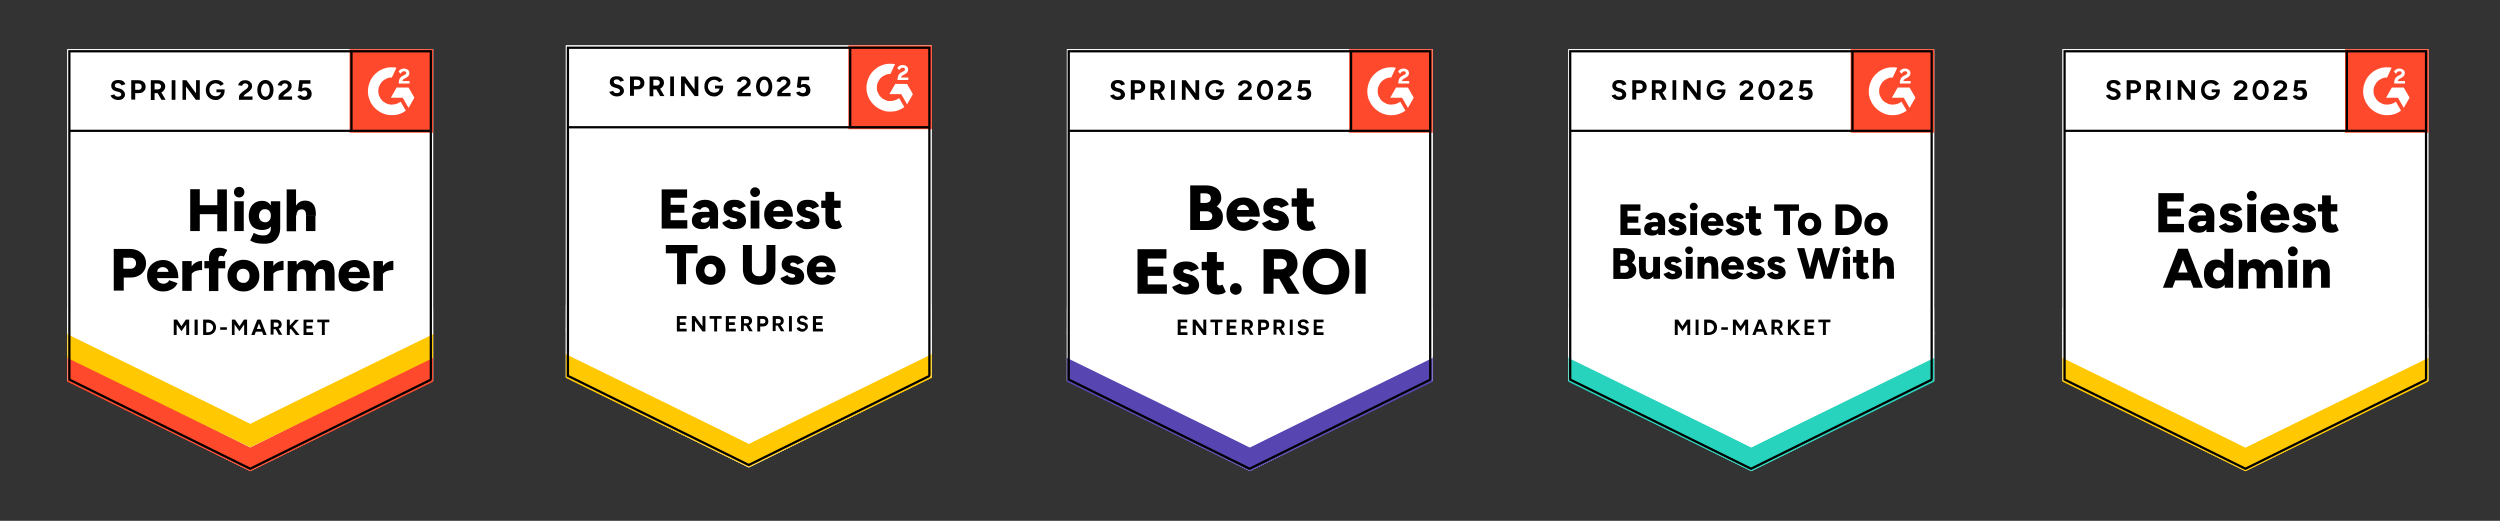
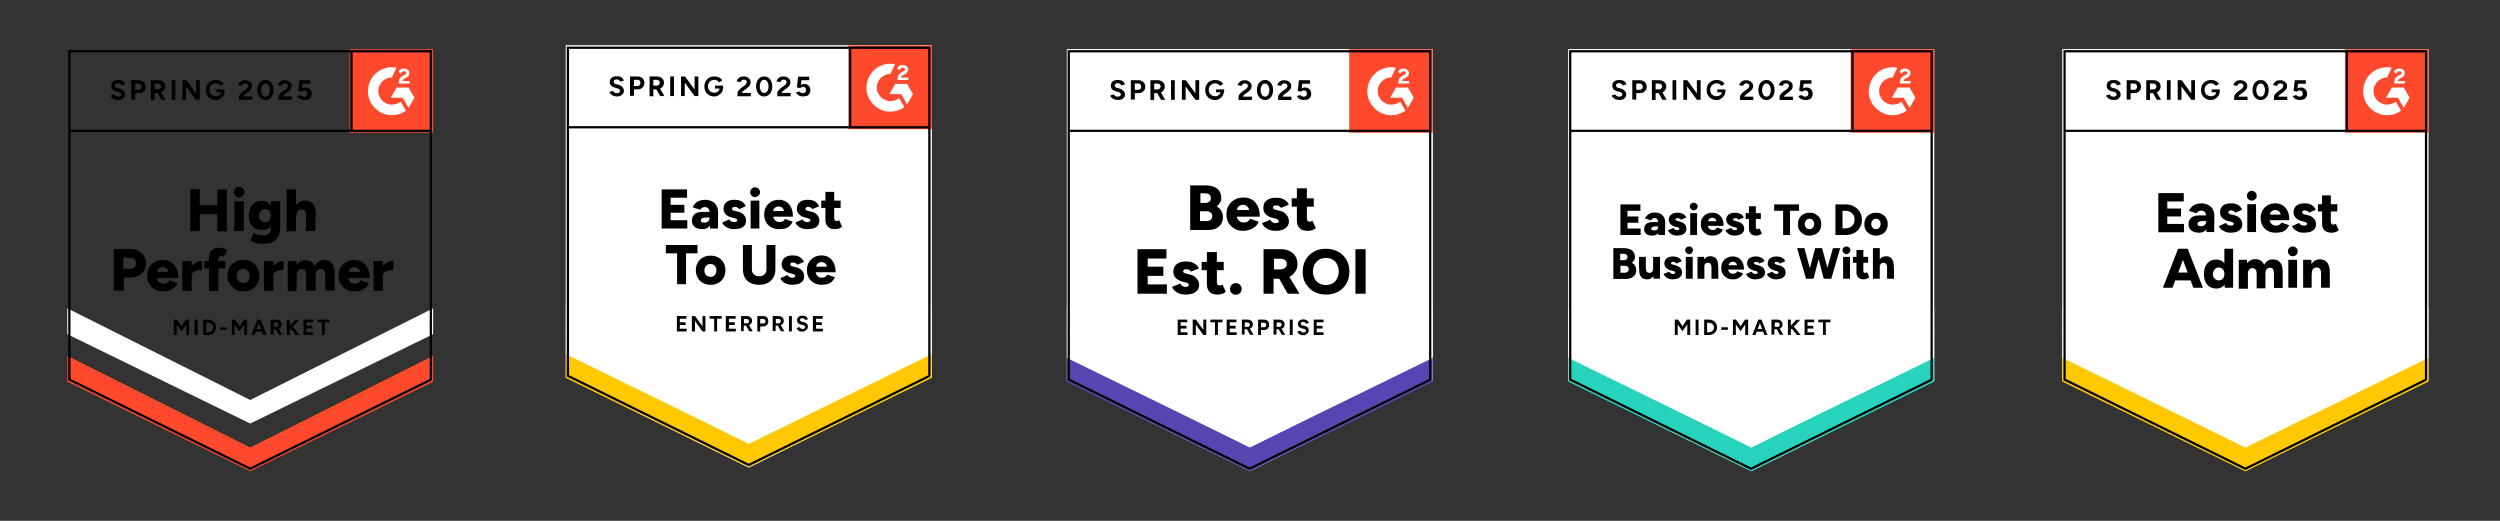
<svg xmlns="http://www.w3.org/2000/svg" xmlns:xlink="http://www.w3.org/1999/xlink" version="1.0" id="Layer_1" x="0px" y="0px" viewBox="0 0 1200 250" style="enable-background:new 0 0 1200 250;" xml:space="preserve">
  <rect x="0" y="0" width="1200" height="250" fill="#333333" stroke="none" />
  <style type="text/css">
	.st0{fill:#FFFFFF;}
	.st1{fill:#FF492C;}
	.st2{fill-rule:evenodd;clip-rule:evenodd;fill:#FFFFFF;}
	.st3{clip-path:url(#SVGID_00000160907030793314508110000014767744095301857176_);}
	.st4{fill:none;stroke:#000000;stroke-width:1.085;}
	.st5{fill:#5746B2;}
	.st6{clip-path:url(#SVGID_00000003822375428809523190000011261027264577350318_);}
	.st7{clip-path:url(#SVGID_00000113331365314134580230000008281618783908871325_);}
	.st8{clip-path:url(#SVGID_00000127741364259244695790000015028505986522945158_);}
	.st9{clip-path:url(#SVGID_00000074434688092976886000000009809268042372227726_);}
	.st10{fill:#FFC800;}
	.st11{clip-path:url(#SVGID_00000134942484664851908390000006341818894676976018_);}
	.st12{clip-path:url(#SVGID_00000088826638410957698970000016599717619879574204_);}
	.st13{clip-path:url(#SVGID_00000033338519084788170600000014586183298810381956_);}
	.st14{clip-path:url(#SVGID_00000097495636515492880460000014348441160455908500_);}
	.st15{clip-path:url(#SVGID_00000143610153146480869920000000088154935675101342_);}
	.st16{clip-path:url(#SVGID_00000008869834429984473340000006163847366626776725_);}
	.st17{clip-path:url(#SVGID_00000029033235168622956770000002152933030553369533_);}
	.st18{clip-path:url(#SVGID_00000083778289200087465290000016874767098753148802_);}
	.st19{clip-path:url(#SVGID_00000103236283418810195680000003462513591361991574_);}
	.st20{clip-path:url(#SVGID_00000019660560955276068870000004384309936343585437_);}
	.st21{clip-path:url(#SVGID_00000041286473715967590030000001519974315590484923_);}
	.st22{clip-path:url(#SVGID_00000070832498316584921290000011902084010234440113_);}
	.st23{clip-path:url(#SVGID_00000142140734668464532250000014976101235804675504_);}
	.st24{clip-path:url(#SVGID_00000013156151814860275730000003275159034627878050_);}
	.st25{clip-path:url(#SVGID_00000175305186619320910100000007076668505169446564_);}
	.st26{clip-path:url(#SVGID_00000114038972446080087570000016245912698215260822_);}
	.st27{clip-path:url(#SVGID_00000156583536653841863400000005968654428195015813_);}
	.st28{clip-path:url(#SVGID_00000036966907440591886160000004032692645583544960_);}
	.st29{fill:#27D3BC;}
	.st30{clip-path:url(#SVGID_00000154413064287372041570000009808841049074494131_);}
	.st31{clip-path:url(#SVGID_00000065796674279014150490000014797424801326355861_);}
	.st32{clip-path:url(#SVGID_00000177479103252188417210000003747661623935416489_);}
</style>
  <path class="st0" d="M512.1,182.8l87.8,43.3l87.8-43.3V23.6H512.1V182.8z" />
  <path class="st0" d="M512.1,182.8l87.8,43.3l87.8-43.3V23.6H512.1V182.8z" />
  <path d="M536.5,48c-0.5,0-0.9-0.1-1.3-0.2c-0.4-0.1-0.8-0.3-1.1-0.5c-0.3-0.2-0.6-0.5-0.8-0.7c-0.2-0.2-0.4-0.5-0.4-0.8l1.8-0.5  c0.1,0.3,0.3,0.6,0.6,0.8c0.3,0.2,0.7,0.3,1.1,0.3c0.5,0,0.9-0.1,1.2-0.3c0.3-0.2,0.4-0.5,0.4-0.8c0-0.3-0.1-0.5-0.3-0.7  c-0.2-0.2-0.6-0.4-1-0.5l-1.2-0.3c-0.4-0.1-0.8-0.3-1.2-0.5c-0.3-0.2-0.6-0.5-0.8-0.9c-0.2-0.3-0.3-0.7-0.3-1.2  c0-0.9,0.3-1.6,0.9-2.1c0.6-0.5,1.4-0.7,2.5-0.7c0.6,0,1.1,0.1,1.6,0.2c0.5,0.2,0.8,0.4,1.1,0.7c0.3,0.3,0.5,0.7,0.7,1.2l-1.8,0.5  c-0.1-0.3-0.3-0.6-0.6-0.8c-0.3-0.2-0.7-0.3-1.1-0.3c-0.4,0-0.8,0.1-1,0.3c-0.3,0.2-0.4,0.5-0.4,0.9c0,0.3,0.1,0.5,0.3,0.7  c0.2,0.2,0.5,0.3,0.8,0.4l1.2,0.3c0.8,0.2,1.4,0.6,1.9,1.1c0.4,0.5,0.7,1.1,0.7,1.7c0,0.5-0.1,1-0.4,1.4c-0.3,0.4-0.7,0.7-1.1,1  C537.8,47.9,537.2,48,536.5,48z M542.8,47.9v-9.4h3.5c0.7,0,1.2,0.1,1.8,0.4c0.5,0.3,0.9,0.6,1.2,1.1c0.3,0.5,0.4,1,0.4,1.6  s-0.1,1.2-0.4,1.6c-0.3,0.5-0.7,0.8-1.1,1.1c-0.5,0.3-1,0.4-1.7,0.4h-1.8v3.1H542.8z M544.6,43.1h1.8c0.4,0,0.7-0.1,1-0.4  c0.3-0.3,0.4-0.6,0.4-1.1c0-0.4-0.1-0.8-0.4-1.1c-0.3-0.3-0.7-0.4-1.1-0.4h-1.6V43.1z M552.2,47.9v-9.4h3.5c0.7,0,1.2,0.1,1.8,0.4  c0.5,0.3,0.9,0.6,1.2,1.1c0.3,0.4,0.4,1,0.4,1.6c0,0.6-0.2,1.1-0.5,1.6c-0.3,0.5-0.7,0.8-1.2,1.1c-0.5,0.3-1.1,0.4-1.8,0.4H554v3.3  H552.2z M557.3,47.9l-2.2-3.8l1.4-1l2.8,4.8H557.3z M554,42.9h1.7c0.3,0,0.5-0.1,0.7-0.2c0.2-0.1,0.4-0.3,0.5-0.5  c0.1-0.2,0.2-0.4,0.2-0.7c0-0.4-0.1-0.7-0.4-1c-0.3-0.2-0.7-0.4-1.1-0.4H554V42.9z M562.1,47.9v-9.4h1.8v9.4H562.1z M567.3,47.9  v-9.4h1.9l4.6,6.3v-6.3h1.8v9.4h-1.8l-4.7-6.4v6.4H567.3z M583.3,48c-1,0-1.8-0.2-2.5-0.6c-0.7-0.4-1.3-1-1.7-1.7  c-0.4-0.7-0.6-1.6-0.6-2.5c0-0.9,0.2-1.8,0.6-2.5c0.4-0.7,1-1.3,1.7-1.7c0.7-0.4,1.6-0.6,2.5-0.6c0.6,0,1.1,0.1,1.6,0.2  c0.5,0.2,0.9,0.4,1.3,0.7c0.4,0.3,0.7,0.6,0.9,1l-1.5,0.9c-0.2-0.2-0.4-0.4-0.6-0.6c-0.2-0.2-0.5-0.3-0.8-0.4  c-0.3-0.1-0.6-0.2-0.9-0.2c-0.6,0-1.1,0.1-1.6,0.4c-0.5,0.3-0.8,0.7-1.1,1.1c-0.3,0.5-0.4,1-0.4,1.6c0,0.6,0.1,1.2,0.4,1.6  c0.3,0.5,0.6,0.9,1.1,1.1c0.5,0.3,1,0.4,1.6,0.4c0.5,0,0.9-0.1,1.3-0.3c0.4-0.2,0.7-0.4,0.9-0.8c0.2-0.3,0.3-0.7,0.3-1.2l1.7-0.3  c0,0.9-0.2,1.6-0.6,2.3c-0.4,0.6-0.8,1.1-1.5,1.4C584.9,47.8,584.2,48,583.3,48z M583.7,44.3v-1.4h3.9V44l-1,0.3H583.7z M594.5,47.9  v-1.4c0-0.3,0.1-0.5,0.2-0.8c0.2-0.3,0.4-0.6,0.7-0.9c0.3-0.3,0.6-0.6,1-0.9l1.4-1c0.2-0.1,0.4-0.3,0.6-0.5c0.2-0.2,0.3-0.4,0.4-0.6  c0.1-0.2,0.2-0.4,0.2-0.6c0-0.2-0.1-0.5-0.2-0.6c-0.1-0.2-0.3-0.3-0.5-0.4c-0.2-0.1-0.5-0.2-0.8-0.2c-0.3,0-0.5,0.1-0.7,0.2  c-0.2,0.1-0.4,0.2-0.5,0.4c-0.1,0.2-0.2,0.4-0.3,0.6l-1.9-0.3c0.1-0.4,0.3-0.9,0.6-1.2c0.3-0.4,0.7-0.7,1.1-0.9  c0.5-0.2,1-0.3,1.6-0.3c0.7,0,1.3,0.1,1.8,0.4c0.5,0.2,0.9,0.6,1.2,1c0.3,0.4,0.4,0.9,0.4,1.5c0,0.6-0.2,1.1-0.5,1.5  c-0.3,0.4-0.8,0.9-1.3,1.3l-1.3,0.9c-0.3,0.2-0.5,0.4-0.7,0.6c-0.2,0.2-0.3,0.5-0.4,0.7h4.3v1.6H594.5z M607.2,48  c-0.8,0-1.4-0.2-2-0.6c-0.6-0.4-1-1-1.4-1.7c-0.3-0.7-0.5-1.6-0.5-2.5c0-0.9,0.2-1.8,0.5-2.5c0.3-0.7,0.8-1.3,1.4-1.7  c0.6-0.4,1.2-0.6,2-0.6c0.8,0,1.4,0.2,2,0.6c0.6,0.4,1,1,1.4,1.7c0.3,0.7,0.5,1.6,0.5,2.5c0,0.9-0.2,1.8-0.5,2.5  c-0.3,0.7-0.8,1.3-1.4,1.7C608.6,47.8,607.9,48,607.2,48z M607.2,46.4c0.4,0,0.8-0.1,1.1-0.4c0.3-0.3,0.6-0.6,0.7-1.1  c0.2-0.5,0.3-1,0.3-1.6s-0.1-1.2-0.3-1.7s-0.4-0.9-0.7-1.1c-0.3-0.3-0.7-0.4-1.1-0.4c-0.4,0-0.8,0.1-1.1,0.4  c-0.3,0.3-0.5,0.6-0.7,1.1s-0.3,1-0.3,1.7s0.1,1.2,0.3,1.6c0.2,0.5,0.4,0.9,0.7,1.1C606.4,46.2,606.8,46.4,607.2,46.4z M613.5,47.9  v-1.4c0-0.3,0.1-0.5,0.2-0.8c0.2-0.3,0.4-0.6,0.7-0.9c0.3-0.3,0.6-0.6,1-0.9l1.4-1c0.2-0.1,0.4-0.3,0.6-0.5c0.2-0.2,0.3-0.4,0.4-0.6  c0.1-0.2,0.2-0.4,0.2-0.6c0-0.2-0.1-0.5-0.2-0.6c-0.1-0.2-0.3-0.3-0.5-0.4c-0.2-0.1-0.5-0.2-0.8-0.2c-0.3,0-0.5,0.1-0.7,0.2  c-0.2,0.1-0.4,0.2-0.5,0.4c-0.1,0.2-0.2,0.4-0.3,0.6l-1.9-0.3c0.1-0.4,0.3-0.9,0.6-1.2c0.3-0.4,0.7-0.7,1.1-0.9  c0.5-0.2,1-0.3,1.6-0.3c0.7,0,1.3,0.1,1.8,0.4c0.5,0.2,0.9,0.6,1.2,1c0.3,0.4,0.4,0.9,0.4,1.5c0,0.6-0.2,1.1-0.5,1.5  c-0.3,0.4-0.8,0.9-1.3,1.3l-1.3,0.9c-0.3,0.2-0.5,0.4-0.7,0.6c-0.2,0.2-0.3,0.5-0.4,0.7h4.3v1.6H613.5z M625.8,48  c-0.4,0-0.9-0.1-1.3-0.2c-0.4-0.1-0.8-0.4-1.2-0.6c-0.4-0.3-0.6-0.7-0.8-1.1l1.7-0.5c0.2,0.3,0.4,0.5,0.7,0.6  c0.3,0.1,0.6,0.2,0.9,0.2c0.5,0,0.8-0.1,1.1-0.4c0.3-0.3,0.4-0.7,0.4-1.1c0-0.4-0.1-0.8-0.4-1.1c-0.3-0.3-0.7-0.4-1.1-0.4  c-0.3,0-0.5,0.1-0.8,0.2c-0.2,0.1-0.4,0.3-0.5,0.4l-1.6-0.4l0.6-5.1h5.3v1.7h-3.7l-0.3,2.2c0.2-0.1,0.5-0.2,0.8-0.3  c0.3-0.1,0.6-0.1,1-0.1c0.5,0,1,0.1,1.4,0.4c0.4,0.2,0.8,0.6,1,1c0.2,0.4,0.4,0.9,0.4,1.5c0,0.6-0.1,1.2-0.4,1.7  c-0.3,0.5-0.7,0.9-1.2,1.1C627.1,47.9,626.5,48,625.8,48z" />
  <path d="M571.3,110.4V89h7.5c1.5,0,2.8,0.2,3.9,0.7c1.1,0.4,2,1.1,2.6,2c0.6,0.9,0.9,2.1,0.9,3.5c0,0.8-0.2,1.5-0.6,2.1  c-0.4,0.7-0.9,1.3-1.6,1.8c1,0.5,1.7,1.2,2.2,2c0.5,0.8,0.8,1.8,0.8,3.1c0,1.3-0.3,2.5-0.9,3.4c-0.6,0.9-1.5,1.6-2.5,2.1  c-1.1,0.5-2.3,0.7-3.8,0.7H571.3z M576.1,106.1h3.1c0.8,0,1.5-0.2,2-0.7c0.5-0.4,0.7-1,0.7-1.7c0-0.7-0.3-1.3-0.8-1.7  c-0.5-0.4-1.2-0.6-2.1-0.6h-3V106.1z M576.1,97.4h2.5c0.8,0,1.4-0.2,1.9-0.6c0.5-0.4,0.7-0.9,0.7-1.7c0-0.7-0.2-1.3-0.7-1.7  c-0.5-0.4-1.2-0.6-2-0.6h-2.3V97.4z M596.8,110.8c-1.6,0-3-0.3-4.2-1c-1.2-0.7-2.2-1.6-2.9-2.8c-0.7-1.2-1-2.6-1-4.2  c0-1.6,0.3-3,1.1-4.2c0.7-1.2,1.7-2.1,2.9-2.8c1.2-0.7,2.6-1,4.3-1c1.4,0,2.7,0.3,3.9,1c1.2,0.7,2.1,1.7,2.8,3.1  c0.7,1.4,1,3.1,1,5.1h-11.5l0.5-0.6c0,0.7,0.1,1.3,0.4,1.8c0.3,0.5,0.7,0.9,1.2,1.2c0.5,0.3,1.1,0.4,1.7,0.4c0.8,0,1.4-0.2,1.9-0.5  c0.5-0.3,0.9-0.8,1.1-1.3l4.2,1.4c-0.4,1-1,1.8-1.7,2.4c-0.7,0.6-1.6,1.1-2.5,1.4C598.9,110.6,597.9,110.8,596.8,110.8z   M593.7,101.4l-0.5-0.6h6.8l-0.4,0.6c0-0.8-0.2-1.4-0.5-1.8c-0.3-0.4-0.7-0.8-1.1-1c-0.4-0.2-0.9-0.3-1.3-0.3  c-0.4,0-0.9,0.1-1.4,0.3c-0.5,0.2-0.8,0.5-1.2,1C593.9,100.1,593.7,100.7,593.7,101.4z M612.3,110.8c-1,0-1.9-0.1-2.8-0.4  c-0.9-0.3-1.6-0.7-2.3-1.3c-0.6-0.5-1.1-1.2-1.4-2l3.9-1.6c0.3,0.5,0.6,0.9,1.1,1.2c0.5,0.3,0.9,0.4,1.4,0.4c0.5,0,0.9-0.1,1.2-0.2  c0.3-0.2,0.4-0.4,0.4-0.7c0-0.3-0.1-0.6-0.4-0.8c-0.3-0.2-0.7-0.3-1.3-0.5l-1.3-0.3c-1.4-0.4-2.5-1-3.3-1.8c-0.8-0.8-1.1-1.8-1.1-3  c0-1.6,0.5-2.8,1.6-3.6c1.1-0.9,2.6-1.3,4.5-1.3c1.1,0,2,0.1,2.8,0.4c0.8,0.3,1.5,0.7,2.1,1.2c0.6,0.5,1,1.1,1.2,1.8l-3.8,1.5  c-0.1-0.4-0.4-0.7-0.9-0.9c-0.4-0.2-0.9-0.3-1.5-0.3c-0.4,0-0.8,0.1-1,0.3c-0.2,0.2-0.4,0.5-0.4,0.8c0,0.2,0.1,0.4,0.4,0.6  c0.3,0.2,0.7,0.3,1.3,0.5l1.6,0.4c1,0.2,1.8,0.6,2.4,1.1c0.6,0.5,1.1,1.1,1.5,1.8c0.3,0.7,0.5,1.4,0.5,2.1c0,1-0.3,1.8-0.8,2.5  c-0.6,0.7-1.3,1.2-2.3,1.6C614.8,110.6,613.6,110.8,612.3,110.8z M627.8,110.8c-1.8,0-3.2-0.4-4-1.3c-0.9-0.9-1.3-2.1-1.3-3.7V90.4  h4.8v14.2c0,0.6,0.1,1.1,0.3,1.4c0.2,0.3,0.6,0.4,1,0.4c0.2,0,0.4,0,0.7-0.1c0.2-0.1,0.5-0.2,0.7-0.3l1.6,3.5  c-0.5,0.4-1.1,0.8-1.8,1C629.1,110.7,628.4,110.8,627.8,110.8z M620,99.2v-4h10.6v4H620z M546,141v-21.4h13.9v4.5h-9v3.9h7.5v4.4  h-7.5v4.1h9.2v4.5H546z M569.1,141.4c-1,0-1.9-0.1-2.8-0.4c-0.9-0.3-1.6-0.7-2.3-1.3c-0.6-0.5-1.1-1.2-1.4-2l3.9-1.6  c0.3,0.5,0.6,0.9,1.1,1.2s0.9,0.4,1.4,0.4c0.5,0,0.9-0.1,1.2-0.2c0.3-0.2,0.4-0.4,0.4-0.7c0-0.3-0.1-0.6-0.4-0.8  c-0.3-0.2-0.7-0.3-1.3-0.5l-1.3-0.3c-1.4-0.4-2.5-1-3.3-1.8c-0.8-0.9-1.1-1.8-1.1-3c0-1.6,0.5-2.8,1.6-3.6c1.1-0.9,2.6-1.3,4.5-1.3  c1.1,0,2,0.1,2.8,0.4c0.8,0.3,1.5,0.7,2.1,1.2c0.6,0.5,1,1.1,1.2,1.8l-3.8,1.5c-0.1-0.4-0.4-0.7-0.9-0.9c-0.4-0.2-0.9-0.3-1.4-0.3  c-0.4,0-0.8,0.1-1,0.3c-0.2,0.2-0.4,0.5-0.4,0.8c0,0.2,0.1,0.4,0.4,0.6c0.3,0.2,0.7,0.3,1.3,0.5l1.6,0.4c1,0.2,1.8,0.6,2.4,1.1  c0.6,0.5,1.1,1.1,1.5,1.8c0.3,0.7,0.5,1.4,0.5,2.1c0,1-0.3,1.8-0.8,2.5c-0.6,0.7-1.3,1.2-2.3,1.6  C571.6,141.2,570.4,141.4,569.1,141.4z M584.6,141.4c-1.8,0-3.2-0.4-4-1.3c-0.9-0.9-1.3-2.1-1.3-3.7v-15.4h4.8v14.2  c0,0.6,0.1,1.1,0.3,1.4c0.2,0.3,0.6,0.4,1,0.4c0.2,0,0.4,0,0.7-0.1c0.2-0.1,0.5-0.2,0.7-0.3l1.6,3.5c-0.5,0.4-1.1,0.8-1.8,1  C585.9,141.2,585.2,141.4,584.6,141.4z M576.8,129.7v-4h10.6v4H576.8z M593.2,141.5c-0.8,0-1.4-0.3-2-0.8s-0.8-1.2-0.8-2  c0-0.8,0.3-1.4,0.8-2c0.5-0.5,1.2-0.8,2-0.8c0.8,0,1.4,0.3,2,0.8c0.5,0.6,0.8,1.2,0.8,2c0,0.8-0.3,1.4-0.8,2  C594.6,141.2,593.9,141.5,593.2,141.5z M606.5,141v-21.4h8.4c1.6,0,2.9,0.3,4.1,0.9c1.2,0.6,2.2,1.4,2.8,2.5c0.7,1.1,1,2.3,1,3.7  c0,1.4-0.3,2.6-1.1,3.7c-0.7,1.1-1.6,1.9-2.8,2.5c-1.2,0.6-2.6,0.9-4.2,0.9h-3.4v7.2H606.5z M618.1,141l-4.8-8.5l3.7-2.7l6.8,11.2  H618.1z M611.4,129.3h3.3c0.6,0,1.1-0.1,1.5-0.3c0.4-0.2,0.8-0.5,1.1-0.9c0.2-0.4,0.4-0.8,0.4-1.3c0-0.8-0.3-1.4-0.8-1.9  c-0.6-0.5-1.3-0.7-2.2-0.7h-3.2V129.3z M636.5,141.4c-2.2,0-4.2-0.5-5.8-1.4c-1.7-1-3-2.3-4-3.9s-1.4-3.6-1.4-5.7  c0-2.2,0.5-4.1,1.4-5.7c1-1.7,2.3-3,4-3.9c1.7-1,3.6-1.4,5.8-1.4c2.2,0,4.1,0.5,5.8,1.4c1.7,0.9,3,2.2,4,3.9c1,1.7,1.4,3.6,1.4,5.7  c0,2.1-0.5,4-1.4,5.7c-1,1.7-2.3,3-3.9,3.9C640.6,140.9,638.7,141.4,636.5,141.4z M636.5,136.8c1.2,0,2.2-0.3,3.2-0.8  c0.9-0.5,1.6-1.3,2.1-2.3c0.5-1,0.8-2.1,0.8-3.4c0-1.3-0.3-2.4-0.8-3.4c-0.5-1-1.2-1.8-2.2-2.3c-0.9-0.6-2-0.8-3.2-0.8  c-1.2,0-2.2,0.3-3.2,0.8c-0.9,0.6-1.6,1.3-2.2,2.3c-0.5,1-0.8,2.1-0.8,3.4c0,1.3,0.3,2.4,0.8,3.4c0.5,1,1.3,1.8,2.2,2.3  C634.2,136.6,635.3,136.8,636.5,136.8z M650.6,141v-21.4h4.9V141H650.6z" />
  <path d="M565.3,160.8v-7.4h4.6v1.3h-3.2v1.7h2.8v1.3h-2.8v1.8h3.3v1.3H565.3z M572.5,160.8v-7.4h1.5l3.6,4.9v-4.9h1.4v7.4h-1.4  l-3.6-5v5H572.5z M583.2,160.8v-6.1H581v-1.3h5.8v1.3h-2.2v6.1H583.2z M588.8,160.8v-7.4h4.7v1.3h-3.2v1.7h2.8v1.3h-2.8v1.8h3.3v1.3  H588.8z M596.1,160.8v-7.4h2.7c0.5,0,1,0.1,1.4,0.3c0.4,0.2,0.7,0.5,0.9,0.8c0.2,0.4,0.3,0.8,0.3,1.2c0,0.5-0.1,0.9-0.4,1.2  c-0.2,0.4-0.6,0.7-1,0.8c-0.4,0.2-0.9,0.3-1.4,0.3h-1.2v2.6H596.1z M600.1,160.8l-1.7-3l1.1-0.8l2.2,3.7H600.1z M597.5,156.9h1.3  c0.2,0,0.4,0,0.6-0.1c0.2-0.1,0.3-0.2,0.4-0.4c0.1-0.2,0.1-0.3,0.1-0.5c0-0.3-0.1-0.6-0.3-0.8c-0.2-0.2-0.5-0.3-0.9-0.3h-1.2V156.9z   M603.9,160.8v-7.4h2.7c0.5,0,1,0.1,1.4,0.3c0.4,0.2,0.7,0.5,0.9,0.9c0.2,0.4,0.3,0.8,0.3,1.3c0,0.5-0.1,0.9-0.3,1.3  c-0.2,0.4-0.5,0.7-0.9,0.9c-0.4,0.2-0.8,0.3-1.3,0.3h-1.4v2.4H603.9z M605.3,157.1h1.4c0.3,0,0.6-0.1,0.8-0.3  c0.2-0.2,0.3-0.5,0.3-0.8c0-0.3-0.1-0.6-0.3-0.8c-0.2-0.2-0.5-0.3-0.9-0.3h-1.3V157.1z M611.3,160.8v-7.4h2.7c0.5,0,1,0.1,1.4,0.3  c0.4,0.2,0.7,0.5,0.9,0.8c0.2,0.4,0.3,0.8,0.3,1.2c0,0.5-0.1,0.9-0.3,1.2c-0.2,0.4-0.6,0.7-1,0.8c-0.4,0.2-0.9,0.3-1.4,0.3h-1.2v2.6  H611.3z M615.3,160.8l-1.7-3l1.1-0.8l2.2,3.7H615.3z M612.7,156.9h1.3c0.2,0,0.4,0,0.6-0.1c0.2-0.1,0.3-0.2,0.4-0.4  c0.1-0.2,0.2-0.3,0.2-0.5c0-0.3-0.1-0.6-0.3-0.8c-0.2-0.2-0.5-0.3-0.9-0.3h-1.2V156.9z M619.1,160.8v-7.4h1.4v7.4H619.1z   M625.6,160.9c-0.4,0-0.7,0-1-0.1c-0.3-0.1-0.6-0.2-0.9-0.4c-0.3-0.2-0.5-0.3-0.6-0.6c-0.2-0.2-0.3-0.4-0.3-0.7l1.4-0.4  c0.1,0.2,0.2,0.4,0.5,0.6c0.2,0.2,0.5,0.3,0.9,0.3c0.4,0,0.7-0.1,0.9-0.2c0.2-0.2,0.4-0.4,0.4-0.6c0-0.2-0.1-0.4-0.3-0.6  c-0.2-0.2-0.4-0.3-0.8-0.4l-1-0.2c-0.4-0.1-0.7-0.2-0.9-0.4c-0.3-0.2-0.5-0.4-0.7-0.7c-0.2-0.3-0.2-0.6-0.2-1c0-0.7,0.2-1.2,0.7-1.6  c0.5-0.4,1.1-0.6,1.9-0.6c0.5,0,0.9,0.1,1.2,0.2c0.4,0.1,0.7,0.3,0.9,0.6c0.2,0.3,0.4,0.6,0.6,0.9l-1.4,0.4  c-0.1-0.2-0.2-0.4-0.5-0.6c-0.2-0.2-0.5-0.3-0.9-0.3c-0.3,0-0.6,0.1-0.8,0.2c-0.2,0.2-0.3,0.4-0.3,0.7c0,0.2,0.1,0.4,0.2,0.5  c0.2,0.1,0.4,0.2,0.6,0.3l1,0.2c0.6,0.2,1.1,0.4,1.5,0.8c0.4,0.4,0.5,0.9,0.5,1.3c0,0.4-0.1,0.8-0.3,1.1c-0.2,0.3-0.5,0.6-0.9,0.8  C626.7,160.9,626.2,160.9,625.6,160.9z M630.6,160.8v-7.4h4.7v1.3H632v1.7h2.8v1.3H632v1.8h3.3v1.3H630.6z" />
  <path class="st1" d="M647.6,23.6h40.1v40.1h-40.1V23.6z" />
  <path class="st2" d="M676.3,38.9h-3.4c0.1-0.5,0.4-0.8,1.1-1.2l0.6-0.3c1.1-0.6,1.7-1.2,1.7-2.3c0-0.7-0.2-1.2-0.8-1.6  c-0.5-0.4-1.1-0.6-1.8-0.6c-0.6,0-1.1,0.1-1.6,0.4c-0.5,0.3-0.8,0.6-1,1.1l1,1c0.4-0.8,0.9-1.2,1.7-1.2c0.6,0,1,0.3,1,0.8  c0,0.4-0.2,0.7-0.9,1l-0.4,0.2c-0.9,0.4-1.5,1-1.8,1.5c-0.4,0.6-0.5,1.3-0.5,2.2v0.2h5.2V38.9z M675.8,42h-5.7l-2.8,4.9h5.7l2.8,4.9  l2.8-4.9L675.8,42z" />
  <path class="st2" d="M667.8,50.2c-0.4,0-0.9,0-1.3-0.1c-0.4-0.1-0.8-0.2-1.2-0.4c-0.4-0.2-0.8-0.4-1.1-0.6c-0.4-0.2-0.7-0.5-1-0.8  c-0.3-0.3-0.6-0.6-0.8-1c-0.2-0.4-0.4-0.7-0.6-1.1c-0.2-0.4-0.3-0.8-0.4-1.2c-0.1-0.4-0.1-0.8-0.1-1.3c0-0.4,0-0.9,0.1-1.3  c0.1-0.4,0.2-0.8,0.4-1.2c0.2-0.4,0.4-0.8,0.6-1.1c0.2-0.4,0.5-0.7,0.8-1c0.3-0.3,0.6-0.6,1-0.8c0.4-0.2,0.7-0.4,1.1-0.6  c0.4-0.2,0.8-0.3,1.2-0.4c0.4-0.1,0.8-0.1,1.3-0.1l2.2-4.7c-0.8-0.2-1.7-0.2-2.5-0.2c-0.8,0-1.7,0.1-2.5,0.3  c-0.8,0.2-1.6,0.5-2.4,0.9c-0.8,0.4-1.5,0.8-2.1,1.4c-0.7,0.5-1.2,1.1-1.8,1.8c-0.5,0.7-1,1.4-1.3,2.2c-0.4,0.8-0.6,1.6-0.8,2.4  s-0.3,1.7-0.3,2.5c0,0.8,0.1,1.5,0.2,2.2c0.1,0.7,0.4,1.5,0.7,2.2c0.3,0.7,0.6,1.4,1.1,2c0.4,0.6,0.9,1.2,1.4,1.7s1.1,1,1.7,1.4  c0.6,0.4,1.3,0.8,2,1.1c0.7,0.3,1.4,0.5,2.2,0.7c0.7,0.1,1.5,0.2,2.2,0.2c2.5,0,4.7-0.7,6.8-2.2l-2.5-4.3  C670.9,49.7,669.5,50.2,667.8,50.2z" />
  <g>
    <defs>
-       <rect id="SVGID_1_" x="647.6" y="23.6" width="3.1" height="40.1" />
-     </defs>
+       </defs>
    <clipPath id="SVGID_00000086683500651564721570000017510896248984626613_">
      <use xlink:href="#SVGID_1_" style="overflow:visible;" />
    </clipPath>
    <g style="clip-path:url(#SVGID_00000086683500651564721570000017510896248984626613_);">
      <path class="st4" d="M648.5,24.9v38" />
    </g>
  </g>
  <path class="st5" d="M512.1,183.2v-12.4l87.8,44l87.8-44v12.4l-87.8,43L512.1,183.2z" />
  <path class="st0" d="M512.1,171.8v-12.4l87.8,44l87.8-44v12.4l-87.8,42.9L512.1,171.8z" />
  <path class="st0" d="M512.1,160.4V148l87.8,44l87.8-44v12.4l-87.8,42.9L512.1,160.4z" />
  <g>
    <defs>
      <rect id="SVGID_00000012430178113991514790000010845842290344391356_" x="512" y="22.5" width="177.5" height="204.5" />
    </defs>
    <clipPath id="SVGID_00000126322816465733445540000008342008769424481180_">
      <use xlink:href="#SVGID_00000012430178113991514790000010845842290344391356_" style="overflow:visible;" />
    </clipPath>
    <g style="clip-path:url(#SVGID_00000126322816465733445540000008342008769424481180_);">
      <path class="st4" d="M686.6,182.2l-86.8,42.8l-86.8-42.8V24.6h173.5V182.2z M686.9,62.8H513.2" />
    </g>
  </g>
  <g>
    <defs>
      <rect id="SVGID_00000163782167511517644740000008181985685081981629_" x="271.6" y="21.3" width="176.4" height="203.9" />
    </defs>
    <clipPath id="SVGID_00000119802006503178837220000002781849471303831194_">
      <use xlink:href="#SVGID_00000163782167511517644740000008181985685081981629_" style="overflow:visible;" />
    </clipPath>
    <g style="clip-path:url(#SVGID_00000119802006503178837220000002781849471303831194_);">
      <path class="st0" d="M271.6,181.1l87.8,43.3l87.8-43.3V21.8H271.6V181.1z" />
      <path class="st0" d="M271.6,181.1l87.8,43.3l87.8-43.3V21.8H271.6V181.1z" />
    </g>
  </g>
  <path d="M296.1,46.3c-0.5,0-0.9-0.1-1.3-0.2c-0.4-0.1-0.8-0.3-1.1-0.5c-0.3-0.2-0.6-0.5-0.8-0.7c-0.2-0.3-0.4-0.5-0.4-0.8l1.8-0.5  c0.1,0.3,0.3,0.6,0.6,0.8c0.3,0.2,0.7,0.3,1.1,0.3c0.5,0,0.9-0.1,1.2-0.3c0.3-0.2,0.4-0.5,0.4-0.8c0-0.3-0.1-0.5-0.3-0.7  c-0.2-0.2-0.6-0.4-1-0.5L295,42c-0.4-0.1-0.8-0.3-1.2-0.5c-0.3-0.2-0.6-0.5-0.8-0.9c-0.2-0.3-0.3-0.7-0.3-1.2c0-0.9,0.3-1.6,0.9-2.1  c0.6-0.5,1.4-0.7,2.5-0.7c0.6,0,1.1,0.1,1.6,0.2c0.5,0.2,0.8,0.4,1.1,0.8c0.3,0.3,0.5,0.7,0.7,1.1l-1.8,0.5  c-0.1-0.3-0.3-0.6-0.6-0.8c-0.3-0.2-0.7-0.3-1.1-0.3c-0.4,0-0.8,0.1-1,0.3c-0.3,0.2-0.4,0.5-0.4,0.9c0,0.3,0.1,0.5,0.3,0.7  s0.5,0.3,0.8,0.4l1.2,0.3c0.8,0.2,1.4,0.6,1.9,1.1c0.4,0.5,0.7,1.1,0.7,1.7c0,0.5-0.1,1-0.4,1.4c-0.3,0.4-0.7,0.7-1.1,1  C297.4,46.2,296.8,46.3,296.1,46.3z M302.4,46.1v-9.4h3.5c0.7,0,1.2,0.1,1.8,0.4c0.5,0.3,0.9,0.6,1.2,1.1c0.3,0.5,0.4,1,0.4,1.6  s-0.1,1.2-0.4,1.6c-0.3,0.5-0.7,0.8-1.1,1.1c-0.5,0.3-1,0.4-1.7,0.4h-1.8v3.1H302.4z M304.2,41.3h1.8c0.4,0,0.7-0.1,1-0.4  c0.3-0.3,0.4-0.6,0.4-1.1c0-0.4-0.1-0.8-0.4-1.1c-0.3-0.3-0.7-0.4-1.1-0.4h-1.6V41.3z M311.8,46.1v-9.4h3.5c0.7,0,1.2,0.1,1.8,0.4  c0.5,0.3,0.9,0.6,1.2,1.1c0.3,0.4,0.4,1,0.4,1.6c0,0.6-0.2,1.1-0.5,1.6c-0.3,0.5-0.7,0.8-1.2,1.1c-0.5,0.3-1.1,0.4-1.8,0.4h-1.6v3.3  H311.8z M316.9,46.1l-2.2-3.8l1.4-1l2.8,4.8H316.9z M313.6,41.1h1.7c0.3,0,0.5-0.1,0.7-0.2c0.2-0.1,0.4-0.3,0.5-0.5  c0.1-0.2,0.2-0.4,0.2-0.7c0-0.4-0.1-0.7-0.4-1c-0.3-0.2-0.7-0.4-1.1-0.4h-1.6V41.1z M321.7,46.1v-9.4h1.8v9.4H321.7z M326.9,46.1  v-9.4h1.9l4.6,6.3v-6.3h1.8v9.4h-1.8l-4.7-6.4v6.4H326.9z M342.9,46.3c-1,0-1.8-0.2-2.5-0.6c-0.7-0.4-1.3-1-1.7-1.7  c-0.4-0.7-0.6-1.6-0.6-2.5s0.2-1.8,0.6-2.5c0.4-0.7,1-1.3,1.7-1.7c0.7-0.4,1.6-0.6,2.5-0.6c0.6,0,1.1,0.1,1.6,0.2  c0.5,0.2,0.9,0.4,1.3,0.7c0.4,0.3,0.7,0.6,0.9,1l-1.5,0.9c-0.2-0.2-0.4-0.4-0.6-0.6c-0.2-0.2-0.5-0.3-0.8-0.4  c-0.3-0.1-0.6-0.2-0.9-0.2c-0.6,0-1.1,0.1-1.6,0.4c-0.5,0.3-0.8,0.7-1.1,1.1c-0.2,0.5-0.4,1-0.4,1.6c0,0.6,0.1,1.2,0.4,1.6  c0.3,0.5,0.6,0.9,1.1,1.1c0.5,0.3,1,0.4,1.6,0.4c0.5,0,0.9-0.1,1.3-0.3c0.4-0.2,0.7-0.4,0.9-0.8c0.2-0.3,0.3-0.7,0.3-1.2l1.7-0.3  c0,0.9-0.2,1.6-0.6,2.3c-0.4,0.6-0.9,1.1-1.5,1.4C344.5,46.1,343.8,46.3,342.9,46.3z M343.2,42.5v-1.4h3.9v1.1l-1,0.3H343.2z   M354,46.1v-1.4c0-0.3,0.1-0.5,0.2-0.8c0.2-0.3,0.4-0.6,0.7-0.9c0.3-0.3,0.6-0.6,1-0.9l1.4-1c0.2-0.1,0.4-0.3,0.6-0.5  c0.2-0.2,0.3-0.3,0.4-0.6c0.1-0.2,0.2-0.4,0.2-0.6c0-0.2-0.1-0.4-0.2-0.6c-0.1-0.2-0.3-0.3-0.5-0.4c-0.2-0.1-0.5-0.2-0.8-0.2  c-0.3,0-0.5,0.1-0.7,0.2c-0.2,0.1-0.4,0.2-0.5,0.4c-0.1,0.2-0.2,0.4-0.3,0.6l-1.9-0.3c0.1-0.4,0.3-0.9,0.6-1.2  c0.3-0.4,0.7-0.7,1.1-0.9c0.5-0.2,1-0.3,1.6-0.3c0.7,0,1.3,0.1,1.8,0.4c0.5,0.2,0.9,0.6,1.2,1c0.3,0.4,0.4,0.9,0.4,1.5  c0,0.6-0.2,1.1-0.5,1.5c-0.3,0.4-0.8,0.9-1.3,1.3l-1.3,0.9c-0.3,0.2-0.5,0.4-0.7,0.6c-0.2,0.2-0.3,0.5-0.4,0.7h4.3v1.6H354z   M366.8,46.3c-0.8,0-1.4-0.2-2-0.6c-0.6-0.4-1-1-1.4-1.7c-0.3-0.7-0.5-1.6-0.5-2.5s0.2-1.8,0.5-2.5c0.3-0.7,0.8-1.3,1.4-1.7  c0.6-0.4,1.2-0.6,2-0.6c0.8,0,1.4,0.2,2,0.6c0.6,0.4,1,1,1.4,1.7c0.3,0.7,0.5,1.6,0.5,2.5s-0.2,1.8-0.5,2.5  c-0.3,0.7-0.8,1.3-1.4,1.7C368.2,46.1,367.5,46.3,366.8,46.3z M366.8,44.6c0.4,0,0.8-0.1,1.1-0.4c0.3-0.3,0.6-0.6,0.7-1.1  c0.2-0.5,0.3-1,0.3-1.6s-0.1-1.2-0.3-1.7c-0.2-0.5-0.4-0.9-0.7-1.1c-0.3-0.3-0.7-0.4-1.1-0.4c-0.4,0-0.8,0.1-1.1,0.4  c-0.3,0.3-0.5,0.6-0.7,1.1s-0.3,1-0.3,1.7s0.1,1.2,0.3,1.6c0.2,0.5,0.4,0.9,0.7,1.1C366,44.5,366.3,44.6,366.8,44.6z M373.1,46.1  v-1.4c0-0.3,0.1-0.5,0.2-0.8c0.2-0.3,0.4-0.6,0.7-0.9c0.3-0.3,0.6-0.6,1-0.9l1.4-1c0.2-0.1,0.4-0.3,0.6-0.5c0.2-0.2,0.3-0.3,0.4-0.6  c0.1-0.2,0.2-0.4,0.2-0.6c0-0.2-0.1-0.4-0.2-0.6c-0.1-0.2-0.3-0.3-0.5-0.4c-0.2-0.1-0.5-0.2-0.8-0.2c-0.3,0-0.5,0.1-0.7,0.2  c-0.2,0.1-0.4,0.2-0.5,0.4c-0.1,0.2-0.2,0.4-0.3,0.6l-1.9-0.3c0.1-0.4,0.3-0.9,0.6-1.2c0.3-0.4,0.7-0.7,1.1-0.9  c0.5-0.2,1-0.3,1.6-0.3c0.7,0,1.3,0.1,1.8,0.4c0.5,0.2,0.9,0.6,1.2,1c0.3,0.4,0.4,0.9,0.4,1.5c0,0.6-0.2,1.1-0.5,1.5  c-0.3,0.4-0.8,0.9-1.3,1.3l-1.3,0.9c-0.3,0.2-0.5,0.4-0.7,0.6c-0.2,0.2-0.3,0.5-0.4,0.7h4.3v1.6H373.1z M385.4,46.3  c-0.4,0-0.9-0.1-1.3-0.2c-0.4-0.1-0.8-0.4-1.2-0.6c-0.4-0.3-0.6-0.7-0.8-1.1l1.7-0.5c0.2,0.3,0.4,0.5,0.7,0.6  c0.3,0.1,0.6,0.2,0.9,0.2c0.5,0,0.8-0.1,1.1-0.4c0.3-0.3,0.4-0.7,0.4-1.1c0-0.4-0.1-0.8-0.4-1.1c-0.3-0.3-0.7-0.4-1.1-0.4  c-0.3,0-0.5,0.1-0.8,0.2c-0.2,0.1-0.4,0.3-0.5,0.4l-1.6-0.4l0.6-5.1h5.3v1.7h-3.7l-0.3,2.2c0.2-0.1,0.5-0.2,0.8-0.3  c0.3-0.1,0.6-0.1,1-0.1c0.5,0,1,0.1,1.4,0.4c0.4,0.2,0.8,0.6,1,1c0.2,0.4,0.4,0.9,0.4,1.5c0,0.6-0.1,1.2-0.4,1.7  c-0.3,0.5-0.7,0.9-1.2,1.1C386.6,46.1,386.1,46.3,385.4,46.3z" />
  <path d="M317.6,109.6V90.9h12.2v4h-7.9v3.4h6.6v3.8h-6.6v3.6h8v4H317.6z M340.8,109.6l-0.1-2.9V103c0-0.7-0.1-1.3-0.2-1.9  c-0.1-0.5-0.3-0.9-0.7-1.2c-0.3-0.3-0.8-0.5-1.4-0.5c-0.5,0-0.9,0.1-1.3,0.3c-0.4,0.2-0.7,0.5-1,1l-3.6-1.2c0.3-0.6,0.7-1.2,1.2-1.8  s1.2-1,1.9-1.3c0.8-0.3,1.7-0.5,2.7-0.5c1.4,0,2.6,0.3,3.5,0.8c1,0.5,1.7,1.2,2.2,2.2c0.5,0.9,0.7,2,0.7,3.3l-0.1,7.5H340.8z   M337.1,110c-1.6,0-2.8-0.4-3.7-1.1c-0.9-0.7-1.3-1.7-1.3-3c0-1.4,0.5-2.5,1.4-3.2c0.9-0.7,2.2-1,3.8-1h3.7v2.7h-2.1  c-0.9,0-1.5,0.1-1.9,0.4c-0.4,0.3-0.6,0.6-0.6,1c0,0.3,0.1,0.6,0.4,0.8c0.3,0.2,0.7,0.3,1.2,0.3c0.5,0,1-0.1,1.4-0.3  c0.4-0.2,0.7-0.5,0.9-0.9c0.2-0.4,0.3-0.8,0.3-1.2h1c0,1.8-0.4,3.2-1.1,4.1C339.8,109.5,338.7,110,337.1,110z M352.3,110  c-0.9,0-1.7-0.1-2.4-0.4c-0.8-0.3-1.4-0.6-2-1.1c-0.6-0.5-1-1-1.2-1.7l3.4-1.5c0.2,0.5,0.5,0.8,1,1c0.4,0.2,0.8,0.3,1.3,0.3  c0.4,0,0.8-0.1,1.1-0.2c0.2-0.2,0.4-0.4,0.4-0.6c0-0.3-0.1-0.5-0.4-0.7c-0.3-0.2-0.6-0.3-1.1-0.4l-1.2-0.3c-1.2-0.3-2.2-0.8-2.9-1.6  c-0.7-0.7-1-1.6-1-2.6c0-1.4,0.5-2.4,1.4-3.2c0.9-0.8,2.2-1.1,3.9-1.1c1,0,1.8,0.1,2.5,0.4c0.7,0.2,1.3,0.6,1.8,1.1  c0.5,0.5,0.8,1,1.1,1.6l-3.3,1.4c-0.1-0.4-0.4-0.6-0.8-0.8c-0.4-0.2-0.8-0.3-1.3-0.3c-0.4,0-0.7,0.1-0.9,0.3  c-0.2,0.2-0.3,0.4-0.3,0.7c0,0.2,0.1,0.4,0.4,0.6c0.3,0.2,0.6,0.3,1.1,0.4l1.4,0.3c0.8,0.2,1.5,0.5,2.1,1c0.6,0.4,1,0.9,1.3,1.5  c0.3,0.6,0.4,1.2,0.4,1.9c0,0.8-0.2,1.6-0.7,2.2c-0.5,0.6-1.2,1.1-2,1.4C354.4,109.8,353.4,110,352.3,110z M360.3,109.6V96.3h4.2  v13.4H360.3z M362.4,94.6c-0.6,0-1.2-0.2-1.6-0.7c-0.5-0.5-0.7-1-0.7-1.6c0-0.7,0.2-1.2,0.7-1.7c0.5-0.5,1-0.7,1.6-0.7  c0.6,0,1.2,0.2,1.7,0.7c0.5,0.4,0.7,1,0.7,1.7c0,0.6-0.2,1.2-0.7,1.6C363.6,94.3,363,94.6,362.4,94.6z M373.9,110  c-1.4,0-2.6-0.3-3.7-0.9c-1.1-0.6-1.9-1.4-2.5-2.5c-0.6-1-0.9-2.3-0.9-3.6c0-1.4,0.3-2.6,0.9-3.7c0.6-1,1.5-1.9,2.5-2.5  c1.1-0.6,2.3-0.9,3.7-0.9c1.3,0,2.4,0.3,3.4,0.9c1,0.6,1.8,1.5,2.4,2.7c0.6,1.2,0.9,2.7,0.9,4.5h-10l0.5-0.5c0,0.6,0.1,1.1,0.4,1.6  c0.3,0.5,0.6,0.8,1.1,1.1c0.4,0.2,0.9,0.4,1.5,0.4c0.7,0,1.2-0.1,1.7-0.4c0.5-0.3,0.8-0.7,1-1.1l3.7,1.3c-0.4,0.8-0.9,1.5-1.5,2.1  c-0.7,0.6-1.4,1-2.2,1.2C375.7,109.8,374.8,110,373.9,110z M371.1,101.8l-0.4-0.5h6l-0.4,0.5c0-0.7-0.1-1.2-0.4-1.6s-0.6-0.7-1-0.8  c-0.4-0.2-0.8-0.3-1.2-0.3c-0.4,0-0.8,0.1-1.2,0.3c-0.4,0.2-0.7,0.4-1,0.8S371.1,101.1,371.1,101.8z M387.4,110  c-0.9,0-1.7-0.1-2.4-0.4c-0.8-0.3-1.4-0.6-2-1.1c-0.5-0.5-1-1-1.2-1.7l3.4-1.5c0.2,0.5,0.5,0.8,1,1c0.4,0.2,0.8,0.3,1.3,0.3  c0.4,0,0.8-0.1,1.1-0.2c0.2-0.2,0.4-0.4,0.4-0.6c0-0.3-0.1-0.5-0.4-0.7c-0.3-0.2-0.6-0.3-1.1-0.4l-1.1-0.3c-1.2-0.3-2.2-0.8-2.9-1.6  c-0.7-0.7-1-1.6-1-2.6c0-1.4,0.5-2.4,1.4-3.2c0.9-0.8,2.3-1.1,3.9-1.1c0.9,0,1.8,0.1,2.5,0.4c0.7,0.2,1.3,0.6,1.8,1.1  c0.5,0.5,0.8,1,1.1,1.6l-3.3,1.4c-0.1-0.4-0.4-0.6-0.8-0.8c-0.4-0.2-0.8-0.3-1.3-0.3c-0.4,0-0.7,0.1-0.9,0.3  c-0.2,0.2-0.3,0.4-0.3,0.7c0,0.2,0.1,0.4,0.4,0.6c0.3,0.2,0.6,0.3,1.1,0.4l1.4,0.3c0.8,0.2,1.5,0.5,2.1,1c0.6,0.4,1,0.9,1.3,1.5  c0.3,0.6,0.4,1.2,0.4,1.9c0,0.8-0.2,1.6-0.7,2.2c-0.5,0.6-1.2,1.1-2,1.4C389.6,109.8,388.6,110,387.4,110z M400.9,110  c-1.6,0-2.8-0.4-3.5-1.2c-0.8-0.8-1.2-1.8-1.2-3.2V92.1h4.2v12.4c0,0.5,0.1,0.9,0.3,1.2c0.2,0.3,0.5,0.4,0.9,0.4  c0.2,0,0.4,0,0.6-0.1c0.2-0.1,0.4-0.2,0.6-0.3l1.4,3.1c-0.4,0.4-0.9,0.7-1.5,0.9C402.1,109.8,401.5,110,400.9,110z M394.2,99.8v-3.5  h9.3v3.5H394.2z M325,136.4v-14.8h-5.4v-4h15.2v4h-5.5v14.8H325z M341.1,136.7c-1.4,0-2.7-0.3-3.7-0.9c-1.1-0.6-1.9-1.4-2.5-2.5  c-0.6-1-0.9-2.3-0.9-3.6s0.3-2.6,0.9-3.6c0.6-1.1,1.4-1.9,2.5-2.5c1.1-0.6,2.3-0.9,3.7-0.9c1.4,0,2.6,0.3,3.7,0.9  c1.1,0.6,1.9,1.4,2.5,2.5c0.6,1,0.9,2.3,0.9,3.6s-0.3,2.6-0.9,3.6c-0.6,1.1-1.4,1.9-2.5,2.5C343.7,136.4,342.5,136.7,341.1,136.7z   M341.1,132.9c0.5,0,1-0.1,1.4-0.4c0.4-0.3,0.8-0.6,1-1.1c0.2-0.5,0.4-1,0.4-1.6s-0.1-1.2-0.4-1.6c-0.2-0.5-0.6-0.8-1-1.1  c-0.4-0.3-0.9-0.4-1.5-0.4c-0.5,0-1,0.1-1.5,0.4c-0.4,0.3-0.8,0.6-1,1.1c-0.2,0.5-0.4,1-0.4,1.6s0.1,1.2,0.4,1.6  c0.2,0.5,0.6,0.8,1,1.1C340,132.7,340.5,132.9,341.1,132.9z M364.4,136.7c-1.6,0-3-0.3-4.2-0.9c-1.2-0.6-2.1-1.5-2.7-2.6  c-0.6-1.1-0.9-2.4-0.9-4v-11.6h4.3v11.6c0,0.7,0.1,1.3,0.4,1.8c0.3,0.5,0.7,0.9,1.2,1.2c0.5,0.3,1.2,0.4,1.9,0.4  c0.7,0,1.3-0.1,1.9-0.4c0.5-0.3,0.9-0.7,1.2-1.2c0.3-0.5,0.4-1.1,0.4-1.8v-11.6h4.3v11.6c0,1.5-0.3,2.9-1,4c-0.6,1.1-1.5,2-2.7,2.6  C367.4,136.4,366,136.7,364.4,136.7z M380.2,136.7c-0.9,0-1.7-0.1-2.5-0.4c-0.8-0.3-1.4-0.6-1.9-1.1c-0.6-0.5-1-1-1.2-1.7l3.4-1.5  c0.2,0.5,0.6,0.8,1,1c0.4,0.2,0.8,0.3,1.3,0.3c0.4,0,0.8-0.1,1-0.2c0.2-0.2,0.4-0.4,0.4-0.6c0-0.3-0.1-0.5-0.4-0.7  c-0.3-0.2-0.6-0.3-1.1-0.4l-1.1-0.3c-1.2-0.3-2.2-0.8-2.9-1.6c-0.7-0.7-1-1.6-1-2.6c0-1.4,0.5-2.4,1.4-3.2c1-0.8,2.3-1.1,3.9-1.1  c0.9,0,1.8,0.1,2.5,0.4c0.7,0.2,1.3,0.6,1.8,1.1c0.5,0.5,0.9,1,1.1,1.6l-3.3,1.4c-0.1-0.4-0.4-0.6-0.8-0.8c-0.4-0.2-0.8-0.3-1.3-0.3  c-0.4,0-0.7,0.1-0.9,0.3c-0.2,0.2-0.3,0.4-0.3,0.7c0,0.2,0.1,0.4,0.4,0.6c0.3,0.2,0.7,0.3,1.1,0.4l1.4,0.3c0.8,0.2,1.5,0.5,2.1,1  c0.6,0.4,1,0.9,1.3,1.5c0.3,0.6,0.4,1.2,0.4,1.9c0,0.8-0.2,1.6-0.7,2.2c-0.5,0.6-1.2,1.1-2,1.4C382.4,136.5,381.4,136.7,380.2,136.7  z M394.4,136.7c-1.4,0-2.6-0.3-3.7-0.9c-1.1-0.6-1.9-1.4-2.5-2.5c-0.6-1-0.9-2.3-0.9-3.6c0-1.4,0.3-2.6,0.9-3.7  c0.6-1,1.5-1.9,2.5-2.5c1.1-0.6,2.3-0.9,3.7-0.9c1.3,0,2.4,0.3,3.4,0.9c1,0.6,1.8,1.5,2.4,2.7c0.6,1.2,0.9,2.7,0.9,4.5h-10.1  l0.5-0.5c0,0.6,0.1,1.1,0.4,1.6c0.2,0.5,0.6,0.8,1,1.1c0.4,0.2,0.9,0.4,1.5,0.4c0.6,0,1.2-0.1,1.7-0.4c0.5-0.3,0.8-0.7,1-1.1  l3.7,1.3c-0.4,0.8-0.9,1.5-1.5,2.1c-0.7,0.6-1.4,1-2.2,1.2C396.2,136.6,395.4,136.7,394.4,136.7z M391.7,128.5l-0.4-0.5h6l-0.4,0.5  c0-0.7-0.1-1.2-0.4-1.6c-0.3-0.4-0.6-0.7-1-0.8c-0.4-0.2-0.8-0.3-1.2-0.3c-0.4,0-0.8,0.1-1.2,0.3c-0.4,0.2-0.7,0.4-1,0.8  C391.9,127.4,391.7,127.9,391.7,128.5z" />
  <path d="M324.9,159.1v-7.4h4.6v1.3h-3.2v1.7h2.8v1.3h-2.8v1.8h3.3v1.3H324.9z M332.1,159.1v-7.4h1.5l3.6,4.9v-4.9h1.4v7.4h-1.4  l-3.6-5v5H332.1z M342.8,159.1V153h-2.2v-1.3h5.8v1.3h-2.2v6.1H342.8z M348.4,159.1v-7.4h4.7v1.3h-3.2v1.7h2.8v1.3h-2.8v1.8h3.3v1.3  H348.4z M355.7,159.1v-7.4h2.7c0.5,0,1,0.1,1.4,0.3c0.4,0.2,0.7,0.5,0.9,0.8c0.2,0.4,0.3,0.8,0.3,1.2c0,0.5-0.1,0.9-0.4,1.2  c-0.2,0.4-0.5,0.7-1,0.8c-0.4,0.2-0.9,0.3-1.4,0.3h-1.2v2.6H355.7z M359.7,159.1l-1.7-3l1.1-0.8l2.2,3.7H359.7z M357.1,155.2h1.3  c0.2,0,0.4,0,0.6-0.1c0.2-0.1,0.3-0.2,0.4-0.4c0.1-0.2,0.1-0.3,0.1-0.5c0-0.3-0.1-0.6-0.3-0.8c-0.2-0.2-0.5-0.3-0.9-0.3h-1.2V155.2z   M363.5,159.1v-7.4h2.7c0.5,0,1,0.1,1.4,0.3c0.4,0.2,0.7,0.5,0.9,0.9c0.2,0.4,0.3,0.8,0.3,1.3c0,0.5-0.1,0.9-0.3,1.3  c-0.2,0.4-0.5,0.7-0.9,0.9c-0.4,0.2-0.8,0.3-1.3,0.3h-1.4v2.4H363.5z M364.9,155.3h1.4c0.3,0,0.6-0.1,0.8-0.3  c0.2-0.2,0.3-0.5,0.3-0.8c0-0.3-0.1-0.6-0.3-0.8c-0.2-0.2-0.5-0.3-0.9-0.3h-1.3V155.3z M370.9,159.1v-7.4h2.7c0.5,0,1,0.1,1.4,0.3  c0.4,0.2,0.7,0.5,0.9,0.8c0.2,0.4,0.3,0.8,0.3,1.2c0,0.5-0.1,0.9-0.3,1.2c-0.2,0.4-0.6,0.7-1,0.8c-0.4,0.2-0.9,0.3-1.4,0.3h-1.2v2.6  H370.9z M374.9,159.1l-1.7-3l1.1-0.8l2.2,3.7H374.9z M372.3,155.2h1.3c0.2,0,0.4,0,0.6-0.1c0.2-0.1,0.3-0.2,0.4-0.4  c0.1-0.2,0.2-0.3,0.2-0.5c0-0.3-0.1-0.6-0.3-0.8c-0.2-0.2-0.5-0.3-0.9-0.3h-1.2V155.2z M378.7,159.1v-7.4h1.4v7.4H378.7z   M385.2,159.2c-0.4,0-0.7,0-1-0.1c-0.3-0.1-0.6-0.2-0.9-0.4c-0.3-0.2-0.5-0.3-0.6-0.6c-0.2-0.2-0.3-0.4-0.3-0.7l1.4-0.4  c0.1,0.2,0.2,0.5,0.5,0.6c0.2,0.2,0.5,0.3,0.9,0.3c0.4,0,0.7-0.1,0.9-0.2c0.2-0.2,0.4-0.4,0.4-0.7c0-0.2-0.1-0.4-0.3-0.6  c-0.2-0.2-0.4-0.3-0.8-0.4l-1-0.2c-0.4-0.1-0.7-0.2-0.9-0.4c-0.3-0.2-0.5-0.4-0.7-0.7c-0.2-0.3-0.2-0.6-0.2-1c0-0.7,0.2-1.2,0.7-1.6  c0.5-0.4,1.1-0.6,1.9-0.6c0.5,0,0.9,0.1,1.2,0.2c0.4,0.1,0.7,0.3,0.9,0.6c0.2,0.3,0.4,0.6,0.6,0.9l-1.4,0.4  c-0.1-0.2-0.2-0.4-0.5-0.6c-0.2-0.2-0.5-0.3-0.9-0.3s-0.6,0.1-0.8,0.2c-0.2,0.2-0.3,0.4-0.3,0.7c0,0.2,0.1,0.4,0.2,0.5  c0.2,0.1,0.4,0.2,0.6,0.3l1,0.2c0.6,0.2,1.1,0.4,1.5,0.8c0.4,0.4,0.5,0.9,0.5,1.3c0,0.4-0.1,0.8-0.3,1.1c-0.2,0.3-0.5,0.6-0.9,0.8  C386.3,159.1,385.8,159.2,385.2,159.2z M390.2,159.1v-7.4h4.7v1.3h-3.2v1.7h2.8v1.3h-2.8v1.8h3.3v1.3H390.2z" />
  <path class="st1" d="M407.2,21.8h40.1V62h-40.1V21.8z" />
  <path class="st2" d="M435.9,37.2h-3.4c0.1-0.5,0.4-0.8,1.1-1.2l0.6-0.3c1.1-0.6,1.7-1.2,1.7-2.3c0-0.7-0.2-1.2-0.8-1.6  c-0.5-0.4-1.1-0.6-1.8-0.6c-0.6,0-1.1,0.1-1.6,0.4c-0.5,0.3-0.8,0.6-1,1.1l1,1c0.4-0.8,0.9-1.2,1.7-1.2c0.6,0,1,0.3,1,0.8  c0,0.4-0.2,0.7-0.9,1l-0.4,0.2c-0.9,0.4-1.5,1-1.8,1.5c-0.3,0.6-0.5,1.3-0.5,2.2v0.2h5.2V37.2z M435.4,40.3h-5.7l-2.8,4.9h5.7  l2.8,4.9l2.8-4.9L435.4,40.3z" />
  <path class="st2" d="M427.4,48.5c-0.4,0-0.9,0-1.3-0.1c-0.4-0.1-0.8-0.2-1.2-0.4c-0.4-0.2-0.8-0.4-1.1-0.6c-0.4-0.2-0.7-0.5-1-0.8  c-0.3-0.3-0.6-0.6-0.8-1c-0.2-0.4-0.4-0.7-0.6-1.1c-0.2-0.4-0.3-0.8-0.4-1.2c-0.1-0.4-0.1-0.8-0.1-1.3c0-0.4,0-0.9,0.1-1.3  c0.1-0.4,0.2-0.8,0.4-1.2c0.2-0.4,0.4-0.8,0.6-1.1c0.2-0.4,0.5-0.7,0.8-1c0.3-0.3,0.6-0.6,1-0.8c0.4-0.2,0.7-0.4,1.1-0.6  c0.4-0.2,0.8-0.3,1.2-0.4c0.4-0.1,0.8-0.1,1.3-0.1l2.2-4.7c-0.8-0.2-1.7-0.2-2.5-0.2c-0.8,0-1.7,0.1-2.5,0.3  c-0.8,0.2-1.6,0.5-2.4,0.9c-0.8,0.4-1.5,0.8-2.1,1.4c-0.7,0.5-1.2,1.1-1.8,1.8c-0.5,0.7-1,1.4-1.3,2.2c-0.4,0.8-0.6,1.6-0.8,2.4  s-0.3,1.7-0.3,2.5c0,0.8,0.1,1.5,0.2,2.2s0.4,1.5,0.7,2.2c0.3,0.7,0.6,1.4,1.1,2c0.4,0.6,0.9,1.2,1.4,1.7s1.1,1,1.7,1.4  c0.6,0.4,1.3,0.8,2,1.1c0.7,0.3,1.4,0.5,2.1,0.7c0.7,0.1,1.5,0.2,2.2,0.2c2.5,0,4.7-0.7,6.8-2.2l-2.5-4.3  C430.5,47.9,429,48.5,427.4,48.5z" />
  <g>
    <defs>
      <rect id="SVGID_00000167369245228981811790000016674413834380080522_" x="407.2" y="21.8" width="2.2" height="40.1" />
    </defs>
    <clipPath id="SVGID_00000062889546449083618630000017047737703986027922_">
      <use xlink:href="#SVGID_00000167369245228981811790000016674413834380080522_" style="overflow:visible;" />
    </clipPath>
    <g style="clip-path:url(#SVGID_00000062889546449083618630000017047737703986027922_);">
      <path class="st4" d="M408.1,23.1v38" />
    </g>
  </g>
  <g>
    <defs>
      <rect id="SVGID_00000038397284871233689080000002399622461452695215_" x="271.6" y="168" width="176.4" height="57.2" />
    </defs>
    <clipPath id="SVGID_00000032623101439935658060000007470618651395849877_">
      <use xlink:href="#SVGID_00000038397284871233689080000002399622461452695215_" style="overflow:visible;" />
    </clipPath>
    <g style="clip-path:url(#SVGID_00000032623101439935658060000007470618651395849877_);">
      <path class="st10" d="M271.6,181.4V169l87.8,44l87.8-44v12.4l-87.8,42.9L271.6,181.4z" />
    </g>
  </g>
  <g>
    <defs>
      <rect id="SVGID_00000072263303529728359750000004505578686165631886_" x="271.6" y="157.3" width="176.4" height="56" />
    </defs>
    <clipPath id="SVGID_00000111170439651066144820000005735914939483479692_">
      <use xlink:href="#SVGID_00000072263303529728359750000004505578686165631886_" style="overflow:visible;" />
    </clipPath>
    <g style="clip-path:url(#SVGID_00000111170439651066144820000005735914939483479692_);">
      <path class="st0" d="M271.6,170v-12.4l87.8,44l87.8-44V170L359.5,213L271.6,170z" />
    </g>
  </g>
  <g>
    <defs>
      <rect id="SVGID_00000170255912735624262570000001403194129757580722_" x="271.6" y="145.3" width="176.4" height="57.3" />
    </defs>
    <clipPath id="SVGID_00000003822209727904320000000016116200698101547175_">
      <use xlink:href="#SVGID_00000170255912735624262570000001403194129757580722_" style="overflow:visible;" />
    </clipPath>
    <g style="clip-path:url(#SVGID_00000003822209727904320000000016116200698101547175_);">
      <path class="st0" d="M271.6,158.7v-12.4l87.8,44l87.8-44v12.4l-87.8,43L271.6,158.7z" />
    </g>
  </g>
  <g>
    <defs>
      <rect id="SVGID_00000073681269839090987580000001932384045053738407_" x="271.6" y="20.8" width="177.5" height="204.5" />
    </defs>
    <clipPath id="SVGID_00000124133400061026138430000009746535517491532436_">
      <use xlink:href="#SVGID_00000073681269839090987580000001932384045053738407_" style="overflow:visible;" />
    </clipPath>
    <g style="clip-path:url(#SVGID_00000124133400061026138430000009746535517491532436_);">
      <path class="st4" d="M446.2,180.4l-86.8,42.8l-86.8-42.8V22.9h173.5V180.4z M446.5,61.1H272.8" />
    </g>
  </g>
  <g>
    <defs>
-       <rect id="SVGID_00000127041198640395920120000006431346814896094646_" x="32.2" y="22.7" width="175.8" height="204" />
-     </defs>
+       </defs>
    <clipPath id="SVGID_00000176026287464800115530000012774024134236285070_">
      <use xlink:href="#SVGID_00000127041198640395920120000006431346814896094646_" style="overflow:visible;" />
    </clipPath>
    <g style="clip-path:url(#SVGID_00000176026287464800115530000012774024134236285070_);">
      <path class="st0" d="M32.3,182.8l87.8,43.3l87.8-43.3V23.6H32.3V182.8z" />
      <path class="st0" d="M32.3,182.8l87.8,43.3l87.8-43.3V23.6H32.3V182.8z" />
    </g>
  </g>
  <path d="M56.7,48c-0.5,0-0.9-0.1-1.3-0.2c-0.4-0.1-0.8-0.3-1.1-0.5c-0.3-0.2-0.6-0.4-0.8-0.7c-0.2-0.3-0.4-0.5-0.4-0.8l1.8-0.5  c0.1,0.3,0.3,0.6,0.6,0.8c0.3,0.2,0.7,0.3,1.1,0.3c0.5,0,0.9-0.1,1.2-0.3c0.3-0.2,0.4-0.5,0.4-0.8c0-0.3-0.1-0.5-0.3-0.7  c-0.2-0.2-0.6-0.4-1-0.5l-1.2-0.3c-0.4-0.1-0.8-0.3-1.2-0.5c-0.3-0.2-0.6-0.5-0.8-0.9c-0.2-0.3-0.3-0.7-0.3-1.2  c0-0.9,0.3-1.6,0.9-2.1c0.6-0.5,1.4-0.7,2.5-0.7c0.6,0,1.1,0.1,1.6,0.2c0.5,0.2,0.8,0.4,1.1,0.7c0.3,0.3,0.5,0.7,0.7,1.1L58.3,41  c-0.1-0.3-0.3-0.6-0.6-0.8c-0.3-0.2-0.7-0.3-1.1-0.3c-0.4,0-0.8,0.1-1.1,0.3c-0.2,0.2-0.4,0.5-0.4,0.9c0,0.3,0.1,0.5,0.3,0.7  c0.2,0.2,0.5,0.3,0.8,0.4l1.2,0.3c0.8,0.2,1.4,0.6,1.9,1.1c0.4,0.5,0.7,1.1,0.7,1.7c0,0.5-0.1,1-0.4,1.4c-0.3,0.4-0.6,0.7-1.1,1  C58,47.9,57.4,48,56.7,48z M63,47.9v-9.4h3.5c0.7,0,1.2,0.1,1.8,0.4c0.5,0.3,0.9,0.6,1.2,1.1c0.3,0.5,0.4,1,0.4,1.6  c0,0.6-0.1,1.2-0.4,1.6c-0.3,0.5-0.7,0.8-1.1,1.1c-0.5,0.3-1,0.4-1.7,0.4h-1.8v3.1H63z M64.8,43.1h1.8c0.4,0,0.7-0.1,1-0.4  c0.3-0.3,0.4-0.6,0.4-1.1c0-0.4-0.1-0.8-0.4-1.1c-0.3-0.2-0.7-0.4-1.1-0.4h-1.6V43.1z M72.4,47.9v-9.4h3.5c0.7,0,1.2,0.1,1.8,0.4  c0.5,0.3,0.9,0.6,1.2,1.1c0.3,0.4,0.4,1,0.4,1.6c0,0.6-0.2,1.1-0.5,1.6c-0.3,0.5-0.7,0.8-1.2,1.1c-0.5,0.3-1.1,0.4-1.8,0.4h-1.6v3.3  H72.4z M77.5,47.9l-2.2-3.8l1.4-1l2.8,4.8H77.5z M74.2,42.9h1.7c0.3,0,0.5-0.1,0.7-0.2c0.2-0.1,0.4-0.3,0.5-0.5  c0.1-0.2,0.2-0.4,0.2-0.7c0-0.4-0.1-0.7-0.4-1c-0.3-0.2-0.7-0.4-1.1-0.4h-1.6V42.9z M82.4,47.9v-9.4h1.8v9.4H82.4z M87.6,47.9v-9.4  h1.9l4.6,6.3v-6.3h1.8v9.4H94l-4.7-6.4v6.4H87.6z M103.6,48c-1,0-1.8-0.2-2.5-0.6c-0.7-0.4-1.3-1-1.7-1.7c-0.4-0.7-0.6-1.6-0.6-2.5  c0-0.9,0.2-1.8,0.6-2.5c0.4-0.7,1-1.3,1.7-1.7c0.7-0.4,1.6-0.6,2.5-0.6c0.6,0,1.1,0.1,1.6,0.2c0.5,0.2,0.9,0.4,1.3,0.7  c0.4,0.3,0.7,0.6,0.9,1l-1.5,0.9c-0.2-0.2-0.4-0.4-0.6-0.6c-0.2-0.2-0.5-0.3-0.8-0.4c-0.3-0.1-0.6-0.2-0.9-0.2  c-0.6,0-1.1,0.1-1.6,0.4c-0.5,0.3-0.8,0.7-1.1,1.1c-0.3,0.5-0.4,1-0.4,1.6c0,0.6,0.1,1.2,0.4,1.6c0.3,0.5,0.6,0.9,1.1,1.1  c0.5,0.3,1,0.4,1.6,0.4c0.5,0,0.9-0.1,1.3-0.3c0.4-0.2,0.7-0.5,0.9-0.8c0.2-0.3,0.3-0.7,0.3-1.2l1.7-0.3c0,0.9-0.2,1.6-0.6,2.3  c-0.4,0.6-0.9,1.1-1.5,1.4C105.1,47.9,104.4,48,103.6,48z M103.9,44.3v-1.4h3.9V44l-1,0.3H103.9z M114.7,47.9v-1.4  c0-0.3,0.1-0.5,0.2-0.8c0.2-0.3,0.4-0.6,0.7-0.9c0.3-0.3,0.6-0.6,1-0.9l1.4-1c0.2-0.1,0.4-0.3,0.6-0.5c0.2-0.2,0.3-0.3,0.4-0.6  c0.1-0.2,0.2-0.4,0.2-0.6c0-0.2-0.1-0.4-0.2-0.6c-0.1-0.2-0.3-0.3-0.5-0.4c-0.2-0.1-0.5-0.2-0.8-0.2c-0.3,0-0.5,0.1-0.7,0.2  c-0.2,0.1-0.4,0.2-0.5,0.4c-0.1,0.2-0.2,0.4-0.3,0.6l-1.9-0.3c0.1-0.4,0.3-0.9,0.6-1.2c0.3-0.4,0.7-0.7,1.1-0.9  c0.5-0.2,1-0.3,1.6-0.3c0.7,0,1.3,0.1,1.8,0.4c0.5,0.2,0.9,0.6,1.2,1c0.3,0.4,0.4,0.9,0.4,1.5s-0.2,1.1-0.5,1.5  c-0.3,0.4-0.8,0.9-1.3,1.3L118,45c-0.3,0.2-0.5,0.4-0.7,0.6c-0.2,0.2-0.3,0.5-0.4,0.7h4.3v1.6H114.7z M127.4,48  c-0.8,0-1.4-0.2-2-0.6c-0.6-0.4-1-1-1.4-1.7c-0.3-0.7-0.5-1.6-0.5-2.5c0-0.9,0.2-1.8,0.5-2.5c0.3-0.7,0.8-1.3,1.4-1.7  c0.6-0.4,1.2-0.6,2-0.6c0.8,0,1.4,0.2,2,0.6c0.6,0.4,1,1,1.4,1.7c0.3,0.7,0.5,1.6,0.5,2.5c0,0.9-0.2,1.8-0.5,2.5  c-0.3,0.7-0.8,1.3-1.4,1.7C128.8,47.8,128.1,48,127.4,48z M127.4,46.4c0.4,0,0.8-0.1,1.1-0.4c0.3-0.3,0.6-0.6,0.7-1.1  c0.2-0.5,0.3-1,0.3-1.6s-0.1-1.2-0.3-1.7c-0.2-0.5-0.4-0.9-0.7-1.1c-0.3-0.3-0.7-0.4-1.1-0.4c-0.4,0-0.8,0.1-1.1,0.4  c-0.3,0.3-0.5,0.6-0.7,1.1c-0.2,0.5-0.3,1-0.3,1.7s0.1,1.2,0.3,1.6c0.2,0.5,0.4,0.9,0.7,1.1C126.6,46.2,127,46.4,127.4,46.4z   M133.7,47.9v-1.4c0-0.3,0.1-0.5,0.2-0.8c0.2-0.3,0.4-0.6,0.7-0.9c0.3-0.3,0.6-0.6,1-0.9l1.4-1c0.2-0.1,0.4-0.3,0.6-0.5  c0.2-0.2,0.3-0.3,0.4-0.6c0.1-0.2,0.2-0.4,0.2-0.6c0-0.2-0.1-0.4-0.2-0.6c-0.1-0.2-0.3-0.3-0.5-0.4c-0.2-0.1-0.5-0.2-0.8-0.2  c-0.3,0-0.5,0.1-0.7,0.2c-0.2,0.1-0.4,0.2-0.5,0.4c-0.1,0.2-0.2,0.4-0.3,0.6l-1.9-0.3c0.1-0.4,0.3-0.9,0.6-1.2  c0.3-0.4,0.7-0.7,1.1-0.9c0.5-0.2,1-0.3,1.6-0.3c0.7,0,1.3,0.1,1.8,0.4c0.5,0.2,0.9,0.6,1.2,1c0.3,0.4,0.4,0.9,0.4,1.5  s-0.2,1.1-0.5,1.5c-0.3,0.4-0.8,0.9-1.3,1.3L137,45c-0.3,0.2-0.5,0.4-0.7,0.6c-0.2,0.2-0.3,0.5-0.4,0.7h4.3v1.6H133.7z M146,48  c-0.4,0-0.9-0.1-1.3-0.2c-0.4-0.1-0.8-0.3-1.2-0.6c-0.4-0.3-0.6-0.7-0.8-1.1l1.7-0.5c0.2,0.3,0.4,0.5,0.7,0.6  c0.3,0.1,0.6,0.2,0.9,0.2c0.5,0,0.8-0.1,1.1-0.4c0.3-0.3,0.4-0.7,0.4-1.1c0-0.4-0.1-0.8-0.4-1.1c-0.3-0.3-0.6-0.4-1.1-0.4  c-0.3,0-0.5,0.1-0.8,0.2c-0.2,0.1-0.4,0.3-0.5,0.4l-1.6-0.4l0.6-5.1h5.3v1.7h-3.7l-0.3,2.2c0.2-0.1,0.5-0.2,0.8-0.3  c0.3-0.1,0.6-0.1,1-0.1c0.5,0,1,0.1,1.4,0.4c0.4,0.2,0.8,0.6,1,1c0.2,0.4,0.4,0.9,0.4,1.5c0,0.6-0.1,1.2-0.4,1.7  c-0.3,0.5-0.7,0.9-1.2,1.1S146.7,48,146,48z" />
  <path d="M104.3,110.9V90.9h4.6l0,20.1H104.3z M91.3,110.9V90.8h4.6v20.1H91.3z M94.6,102.8v-4.3h12.1v4.3H94.6z M112.5,110.9V96.6  h4.5v14.3H112.5z M114.8,94.8c-0.7,0-1.3-0.3-1.8-0.8c-0.5-0.5-0.7-1.1-0.7-1.8c0-0.7,0.2-1.3,0.7-1.8c0.5-0.5,1.1-0.7,1.8-0.7  c0.7,0,1.3,0.2,1.8,0.7c0.5,0.5,0.7,1.1,0.7,1.8c0,0.7-0.2,1.3-0.7,1.8C116.1,94.5,115.5,94.8,114.8,94.8z M126.9,117  c-1.2,0-2.2-0.1-3.1-0.2c-0.9-0.2-1.6-0.3-2.2-0.6c-0.6-0.3-1.1-0.5-1.5-0.8l1.7-3.6l1.1,0.5c0.4,0.2,0.9,0.4,1.5,0.5  c0.6,0.2,1.3,0.2,2.2,0.2c0.7,0,1.3-0.1,1.8-0.4c0.5-0.3,0.9-0.7,1.2-1.2c0.3-0.5,0.4-1.2,0.4-2V96.6h4.5v12.7c0,1.6-0.3,3-0.9,4.1  c-0.6,1.2-1.5,2.1-2.6,2.7C130,116.7,128.6,117,126.9,117z M125.9,110.4c-1.3,0-2.5-0.3-3.5-0.8c-1-0.5-1.7-1.3-2.2-2.3  c-0.5-1-0.8-2.2-0.8-3.6c0-1.5,0.3-2.8,0.8-3.9c0.5-1.1,1.3-1.9,2.2-2.5c1-0.6,2.1-0.9,3.5-0.9c1.1,0,2.1,0.3,2.9,0.9  c0.8,0.6,1.4,1.5,1.9,2.6c0.4,1.1,0.7,2.4,0.7,4c0,1.4-0.2,2.6-0.7,3.6c-0.4,1-1.1,1.8-1.9,2.3C128,110.1,127,110.4,125.9,110.4z   M127.2,106.7c0.6,0,1.1-0.1,1.5-0.4s0.7-0.7,1-1.1c0.2-0.5,0.3-1,0.3-1.6c0-0.7-0.1-1.2-0.3-1.7c-0.2-0.5-0.5-0.9-1-1.1  c-0.4-0.3-0.9-0.4-1.5-0.4c-0.6,0-1.1,0.1-1.5,0.4c-0.4,0.3-0.8,0.6-1,1.1c-0.2,0.5-0.4,1-0.4,1.7c0,0.6,0.1,1.2,0.4,1.6  c0.2,0.5,0.6,0.8,1,1.1C126.2,106.5,126.7,106.7,127.2,106.7z M137.6,110.9V90.9h4.5v20.1H137.6z M146.9,110.9v-7.3h4.5v7.3H146.9z   M146.9,103.6c0-0.8-0.1-1.4-0.2-1.8c-0.2-0.4-0.4-0.8-0.7-1c-0.3-0.2-0.7-0.3-1.1-0.3c-0.9,0-1.5,0.2-1.9,0.7  c-0.4,0.5-0.7,1.2-0.7,2.2h-1.3c0-1.5,0.2-2.8,0.7-3.9c0.5-1.1,1.1-1.9,1.9-2.4c0.8-0.5,1.7-0.8,2.7-0.8c1.2,0,2.1,0.2,2.9,0.7  c0.8,0.5,1.4,1.2,1.8,2.1c0.4,1,0.6,2.2,0.6,3.7v0.8H146.9z M54.6,139.6v-20.1h7.9c1.4,0,2.7,0.3,3.9,0.9c1.1,0.6,2,1.4,2.7,2.4  c0.6,1,1,2.2,1,3.6c0,1.3-0.3,2.5-0.9,3.5c-0.6,1-1.5,1.9-2.6,2.4c-1.1,0.6-2.4,0.9-3.8,0.9h-3.4v6.3H54.6z M59.3,129h3.3  c0.8,0,1.5-0.2,2-0.8c0.5-0.5,0.7-1.1,0.7-1.9c0-0.8-0.3-1.4-0.8-1.9c-0.5-0.5-1.2-0.7-2.1-0.7h-3.2V129z M78.3,139.9  c-1.5,0-2.8-0.3-4-1s-2-1.5-2.7-2.7c-0.7-1.1-1-2.4-1-3.9c0-1.5,0.3-2.8,1-3.9c0.7-1.1,1.6-2,2.7-2.6c1.1-0.6,2.5-1,4-1  c1.3,0,2.6,0.3,3.7,1c1.1,0.7,1.9,1.6,2.6,2.9c0.7,1.3,1,2.9,1,4.8H74.8l0.5-0.5c0,0.7,0.1,1.2,0.4,1.7c0.3,0.5,0.6,0.9,1.1,1.1  c0.5,0.2,1,0.4,1.6,0.4c0.7,0,1.3-0.2,1.8-0.5c0.5-0.3,0.8-0.7,1-1.2l4,1.4c-0.4,0.9-0.9,1.6-1.6,2.2c-0.7,0.6-1.5,1-2.4,1.3  C80.3,139.8,79.3,139.9,78.3,139.9z M75.4,131.1l-0.5-0.6h6.4l-0.4,0.6c0-0.7-0.1-1.3-0.4-1.7c-0.3-0.4-0.6-0.7-1.1-0.9  c-0.4-0.2-0.8-0.3-1.3-0.3c-0.4,0-0.8,0.1-1.3,0.3c-0.4,0.2-0.8,0.5-1.1,0.9C75.6,129.9,75.4,130.4,75.4,131.1z M90.8,132.2  c0-1.6,0.3-2.8,0.9-3.9c0.6-1,1.4-1.8,2.3-2.3c0.9-0.5,1.9-0.8,3-0.8v4.4c-0.9,0-1.7,0.1-2.5,0.3c-0.8,0.2-1.4,0.5-1.9,0.9  c-0.5,0.4-0.7,0.9-0.7,1.5L90.8,132.2z M87.5,139.6v-14.3H92v14.3H87.5z M100.3,139.6v-15.6c0-1.6,0.4-2.8,1.2-3.7  c0.8-0.9,2.1-1.4,3.8-1.4c0.6,0,1.3,0.1,2,0.3c0.7,0.2,1.3,0.5,1.8,0.8l-1.7,3.2c-0.2-0.2-0.5-0.3-0.7-0.3c-0.2-0.1-0.4-0.1-0.6-0.1  c-0.5,0-0.8,0.2-1,0.5c-0.2,0.3-0.3,0.8-0.3,1.6v14.8H100.3z M98.1,128.8v-3.5h10v3.5H98.1z M116.9,139.9c-1.5,0-2.8-0.3-4-1  c-1.1-0.6-2-1.5-2.7-2.7c-0.7-1.1-1-2.4-1-3.9c0-1.5,0.3-2.8,1-3.9c0.6-1.1,1.5-2,2.7-2.7c1.2-0.6,2.5-1,3.9-1c1.5,0,2.8,0.3,4,1  c1.1,0.7,2,1.5,2.7,2.7c0.6,1.1,1,2.4,1,3.9c0,1.5-0.3,2.8-1,3.9c-0.6,1.1-1.5,2-2.7,2.7C119.7,139.6,118.4,139.9,116.9,139.9z   M116.9,135.8c0.6,0,1.1-0.1,1.5-0.4c0.4-0.3,0.8-0.7,1-1.2c0.3-0.5,0.4-1.1,0.4-1.8c0-0.7-0.1-1.2-0.4-1.8  c-0.3-0.5-0.6-0.9-1.1-1.2c-0.5-0.3-1-0.4-1.6-0.4c-0.6,0-1.1,0.1-1.6,0.4c-0.5,0.3-0.8,0.7-1.1,1.2c-0.3,0.5-0.4,1.1-0.4,1.8  c0,0.7,0.1,1.3,0.4,1.8c0.3,0.5,0.6,0.9,1.1,1.2C115.8,135.7,116.3,135.8,116.9,135.8z M129.9,132.2c0-1.6,0.3-2.8,0.9-3.9  c0.6-1,1.4-1.8,2.3-2.3c0.9-0.5,1.9-0.8,3-0.8v4.4c-0.9,0-1.7,0.1-2.5,0.3c-0.8,0.2-1.4,0.5-1.9,0.9c-0.5,0.4-0.7,0.9-0.7,1.5  L129.9,132.2z M126.7,139.6v-14.3h4.5v14.3H126.7z M138.1,139.6v-14.3h4.2l0.2,1.8c0.5-0.7,1-1.2,1.7-1.6c0.7-0.4,1.4-0.6,2.2-0.6  c1.2,0,2.2,0.2,2.9,0.7c0.8,0.5,1.3,1.2,1.7,2.2c0.4-1,1.1-1.7,1.8-2.2c0.8-0.5,1.6-0.8,2.6-0.8c1.7,0,3,0.5,3.9,1.6  c0.9,1,1.3,2.7,1.3,4.9v8.2h-4.5v-7.3c0-0.8-0.1-1.4-0.2-1.8c-0.2-0.4-0.4-0.8-0.7-1c-0.3-0.2-0.7-0.3-1.1-0.3  c-0.8,0-1.4,0.2-1.9,0.7c-0.4,0.5-0.7,1.2-0.7,2.2v7.6h-4.5v-7.3c0-0.8-0.1-1.4-0.2-1.8c-0.2-0.4-0.4-0.8-0.7-1  c-0.3-0.2-0.7-0.3-1.1-0.3c-0.8,0-1.5,0.2-1.9,0.7c-0.4,0.5-0.7,1.2-0.7,2.2v7.6H138.1z M170.2,139.9c-1.5,0-2.8-0.3-4-1  s-2-1.5-2.7-2.7c-0.7-1.1-1-2.4-1-3.9c0-1.5,0.3-2.8,1-3.9c0.7-1.1,1.6-2,2.7-2.6c1.1-0.6,2.5-1,4-1c1.4,0,2.6,0.3,3.7,1  c1.1,0.7,2,1.6,2.6,2.9c0.6,1.3,1,2.9,1,4.8h-10.8l0.5-0.5c0,0.7,0.1,1.2,0.4,1.7c0.3,0.5,0.6,0.9,1.1,1.1c0.5,0.2,1,0.4,1.6,0.4  c0.7,0,1.3-0.2,1.8-0.5c0.5-0.3,0.8-0.7,1-1.2l4,1.4c-0.4,0.9-0.9,1.6-1.6,2.2c-0.7,0.6-1.5,1-2.4,1.3  C172.1,139.8,171.2,139.9,170.2,139.9L170.2,139.9z M167.3,131.1l-0.5-0.6h6.4l-0.4,0.6c0-0.7-0.1-1.3-0.4-1.7  c-0.3-0.4-0.6-0.7-1-0.9c-0.4-0.2-0.8-0.3-1.3-0.3c-0.4,0-0.8,0.1-1.3,0.3c-0.4,0.2-0.8,0.5-1.1,0.9  C167.4,129.9,167.3,130.4,167.3,131.1z M182.6,132.2c0-1.6,0.3-2.8,0.9-3.9c0.6-1,1.4-1.8,2.3-2.3c0.9-0.5,1.9-0.8,3-0.8v4.4  c-0.9,0-1.7,0.1-2.5,0.3c-0.8,0.2-1.4,0.5-1.9,0.9c-0.5,0.4-0.7,0.9-0.7,1.5L182.6,132.2z M179.3,139.6v-14.3h4.5v14.3H179.3z" />
  <path d="M83.4,160.8v-7.4H85l2.1,3.2l2.1-3.2h1.6v7.4h-1.4v-5.1l-2.3,3.3l-2.3-3.3v5.1H83.4z M93.4,160.8v-7.4h1.5v7.4H93.4z   M97.5,160.8v-7.4h2.3c0.8,0,1.4,0.2,2,0.5c0.6,0.3,1,0.8,1.4,1.3c0.3,0.5,0.5,1.2,0.5,1.9c0,0.7-0.2,1.3-0.5,1.9  c-0.3,0.5-0.8,1-1.4,1.3c-0.6,0.3-1.2,0.5-2,0.5H97.5z M99,159.5h0.9c0.3,0,0.7-0.1,0.9-0.2c0.3-0.1,0.5-0.3,0.8-0.5  c0.2-0.2,0.4-0.5,0.5-0.7c0.1-0.3,0.2-0.6,0.2-0.9c0-0.3-0.1-0.6-0.2-0.9c-0.1-0.3-0.3-0.5-0.5-0.7c-0.2-0.2-0.5-0.4-0.8-0.5  c-0.3-0.1-0.6-0.2-0.9-0.2H99V159.5z M105.7,158.3v-1.2h3.2v1.2H105.7z M111.3,160.8v-7.4h1.5l2.2,3.2l2.1-3.2h1.5v7.4h-1.4v-5.1  l-2.3,3.3l-2.3-3.3v5.1H111.3z M126.4,160.8l-2.8-7.4h1.5l2.9,7.4H126.4z M120.6,160.8l2.9-7.4h1.5l-2.8,7.4H120.6z M122,159.2v-1.3  h4.6v1.3H122z M129.9,160.8v-7.4h2.7c0.5,0,1,0.1,1.4,0.3c0.4,0.2,0.7,0.5,0.9,0.8c0.2,0.4,0.3,0.8,0.3,1.2c0,0.5-0.1,0.9-0.3,1.2  c-0.2,0.4-0.6,0.7-1,0.8c-0.4,0.2-0.8,0.3-1.4,0.3h-1.2v2.6H129.9z M133.9,160.8l-1.7-3l1.1-0.8l2.2,3.7H133.9z M131.3,156.9h1.3  c0.2,0,0.4,0,0.6-0.1c0.2-0.1,0.3-0.2,0.4-0.4c0.1-0.2,0.2-0.3,0.2-0.5c0-0.3-0.1-0.6-0.3-0.8c-0.2-0.2-0.5-0.3-0.9-0.3h-1.2V156.9z   M138.5,159l-0.2-1.8l3.4-3.7h1.8L138.5,159z M137.7,160.8v-7.4h1.4v7.4H137.7z M142,160.8l-2.9-3.7l1-0.9l3.7,4.6H142z   M145.7,160.8v-7.4h4.6v1.3h-3.2v1.7h2.8v1.3h-2.8v1.8h3.2v1.3H145.7z M154.5,160.8v-6.1h-2.2v-1.3h5.8v1.3h-2.2v6.1H154.5z" />
  <path class="st1" d="M167.8,23.6h40.1v40.1h-40.1V23.6z" />
  <path class="st2" d="M196.5,38.9h-3.4c0.1-0.5,0.4-0.8,1.1-1.2l0.6-0.3c1.1-0.6,1.7-1.2,1.7-2.3c0-0.7-0.2-1.2-0.8-1.6  c-0.5-0.4-1.1-0.6-1.8-0.6c-0.6,0-1.1,0.1-1.6,0.4c-0.5,0.3-0.8,0.6-1,1.1l1,1c0.4-0.8,0.9-1.2,1.7-1.2c0.6,0,1,0.3,1,0.8  c0,0.4-0.2,0.7-0.9,1l-0.4,0.2c-0.9,0.4-1.5,1-1.8,1.5c-0.4,0.6-0.5,1.3-0.5,2.2v0.2h5.2V38.9z M196.1,42h-5.7l-2.8,4.9h5.7l2.8,4.9  l2.8-4.9L196.1,42z" />
  <path class="st2" d="M188.1,50.2c-0.4,0-0.9,0-1.3-0.1c-0.4-0.1-0.8-0.2-1.2-0.4c-0.4-0.2-0.8-0.4-1.1-0.6c-0.4-0.2-0.7-0.5-1-0.8  c-0.3-0.3-0.6-0.6-0.8-1s-0.4-0.7-0.6-1.1c-0.2-0.4-0.3-0.8-0.4-1.2c-0.1-0.4-0.1-0.8-0.1-1.3c0-0.4,0-0.9,0.1-1.3  c0.1-0.4,0.2-0.8,0.4-1.2c0.2-0.4,0.4-0.8,0.6-1.1c0.2-0.4,0.5-0.7,0.8-1c0.3-0.3,0.6-0.6,1-0.8c0.4-0.2,0.7-0.4,1.1-0.6  c0.4-0.2,0.8-0.3,1.2-0.4c0.4-0.1,0.8-0.1,1.3-0.1l2.2-4.7c-0.8-0.2-1.7-0.2-2.5-0.2c-0.8,0-1.7,0.1-2.5,0.3  c-0.8,0.2-1.6,0.5-2.4,0.9c-0.8,0.4-1.5,0.8-2.1,1.4c-0.7,0.5-1.2,1.1-1.8,1.8c-0.5,0.7-1,1.4-1.3,2.2c-0.4,0.8-0.6,1.6-0.8,2.4  c-0.2,0.8-0.3,1.7-0.3,2.5c0,0.8,0.1,1.5,0.2,2.2c0.2,0.7,0.4,1.5,0.7,2.2c0.3,0.7,0.6,1.4,1.1,2c0.4,0.6,0.9,1.2,1.4,1.7  c0.5,0.5,1.1,1,1.7,1.4c0.6,0.4,1.3,0.8,2,1.1c0.7,0.3,1.4,0.5,2.2,0.7c0.7,0.1,1.5,0.2,2.2,0.2c2.5,0,4.7-0.7,6.7-2.2l-2.5-4.3  C191.1,49.7,189.7,50.2,188.1,50.2z" />
  <g>
    <defs>
      <rect id="SVGID_00000067226714476879341600000017355511963991095740_" x="167.8" y="23.6" width="2.9" height="40.1" />
    </defs>
    <clipPath id="SVGID_00000121250527517927526340000014483760698779177348_">
      <use xlink:href="#SVGID_00000067226714476879341600000017355511963991095740_" style="overflow:visible;" />
    </clipPath>
    <g style="clip-path:url(#SVGID_00000121250527517927526340000014483760698779177348_);">
      <path class="st4" d="M168.7,24.9v38" />
    </g>
  </g>
  <g>
    <defs>
      <rect id="SVGID_00000112601283376668800800000000180404995279775908_" x="32.2" y="170.7" width="175.8" height="56" />
    </defs>
    <clipPath id="SVGID_00000176016471509702648280000016962414825969614997_">
      <use xlink:href="#SVGID_00000112601283376668800800000000180404995279775908_" style="overflow:visible;" />
    </clipPath>
    <g style="clip-path:url(#SVGID_00000176016471509702648280000016962414825969614997_);">
      <path class="st1" d="M32.3,183.2v-12.4l87.8,44l87.8-44v12.4l-87.8,43L32.3,183.2z" />
    </g>
  </g>
  <g>
    <defs>
      <rect id="SVGID_00000057828809214175381060000000714024859923099813_" x="32.2" y="158.7" width="175.8" height="57.3" />
    </defs>
    <clipPath id="SVGID_00000088854413275815657130000004866139265754709140_">
      <use xlink:href="#SVGID_00000057828809214175381060000000714024859923099813_" style="overflow:visible;" />
    </clipPath>
    <g style="clip-path:url(#SVGID_00000088854413275815657130000004866139265754709140_);">
-       <path class="st10" d="M32.3,171.8v-12.4l87.8,44l87.8-44v12.4l-87.8,42.9L32.3,171.8z" />
-     </g>
+       </g>
  </g>
  <g>
    <defs>
      <rect id="SVGID_00000098205716175805916350000010551627469745559989_" x="32.2" y="148" width="175.8" height="56" />
    </defs>
    <clipPath id="SVGID_00000003070971319121157280000010171559539525384348_">
      <use xlink:href="#SVGID_00000098205716175805916350000010551627469745559989_" style="overflow:visible;" />
    </clipPath>
    <g style="clip-path:url(#SVGID_00000003070971319121157280000010171559539525384348_);">
      <path class="st0" d="M32.3,160.4V148l87.8,44l87.8-44v12.4l-87.8,42.9L32.3,160.4z" />
    </g>
  </g>
  <g>
    <defs>
      <rect id="SVGID_00000033348476120054975090000014466363259258178432_" x="32.2" y="22.5" width="177.5" height="204.5" />
    </defs>
    <clipPath id="SVGID_00000005971804086576456060000007768782701561586611_">
      <use xlink:href="#SVGID_00000033348476120054975090000014466363259258178432_" style="overflow:visible;" />
    </clipPath>
    <g style="clip-path:url(#SVGID_00000005971804086576456060000007768782701561586611_);">
      <path class="st4" d="M206.9,182.2L120.1,225l-86.8-42.8V24.6h173.5V182.2z M207.1,62.8H33.5" />
    </g>
  </g>
  <g>
    <defs>
      <rect id="SVGID_00000114773362579197221780000015439054552039357313_" x="990" y="22.7" width="176.7" height="204" />
    </defs>
    <clipPath id="SVGID_00000161629681132033113190000013224211947306281618_">
      <use xlink:href="#SVGID_00000114773362579197221780000015439054552039357313_" style="overflow:visible;" />
    </clipPath>
    <g style="clip-path:url(#SVGID_00000161629681132033113190000013224211947306281618_);">
      <path class="st0" d="M990,182.8l87.8,43.3l87.8-43.3V23.6H990V182.8z" />
      <path class="st0" d="M990,182.8l87.8,43.3l87.8-43.3V23.6H990V182.8z" />
    </g>
  </g>
  <path d="M1014.5,48c-0.5,0-0.9-0.1-1.3-0.2c-0.4-0.1-0.8-0.3-1.1-0.5c-0.3-0.2-0.6-0.5-0.8-0.7c-0.2-0.3-0.4-0.5-0.4-0.8l1.8-0.5  c0.1,0.3,0.3,0.6,0.6,0.8c0.3,0.2,0.7,0.3,1.1,0.3c0.5,0,0.9-0.1,1.2-0.3c0.3-0.2,0.4-0.5,0.4-0.8c0-0.3-0.1-0.5-0.3-0.7  c-0.2-0.2-0.6-0.4-1-0.5l-1.2-0.3c-0.4-0.1-0.8-0.3-1.2-0.5c-0.3-0.2-0.6-0.5-0.8-0.9c-0.2-0.3-0.3-0.7-0.3-1.2  c0-0.9,0.3-1.6,0.9-2.1c0.6-0.5,1.4-0.7,2.5-0.7c0.6,0,1.1,0.1,1.6,0.2c0.5,0.2,0.8,0.4,1.1,0.7c0.3,0.3,0.5,0.7,0.7,1.2l-1.8,0.5  c-0.1-0.3-0.3-0.6-0.6-0.8c-0.3-0.2-0.7-0.3-1.1-0.3c-0.4,0-0.8,0.1-1.1,0.3c-0.2,0.2-0.4,0.5-0.4,0.9c0,0.3,0.1,0.5,0.3,0.7  c0.2,0.2,0.5,0.3,0.8,0.4l1.2,0.3c0.8,0.2,1.4,0.6,1.9,1.1c0.4,0.5,0.7,1.1,0.7,1.7c0,0.5-0.1,1-0.4,1.4c-0.3,0.4-0.6,0.7-1.1,1  C1015.8,47.9,1015.2,48,1014.5,48z M1020.8,47.9v-9.4h3.5c0.7,0,1.2,0.1,1.8,0.4c0.5,0.3,0.9,0.6,1.2,1.1c0.3,0.5,0.4,1,0.4,1.6  s-0.1,1.2-0.4,1.6c-0.3,0.5-0.7,0.8-1.1,1.1c-0.5,0.3-1,0.4-1.7,0.4h-1.8v3.1H1020.8z M1022.6,43.1h1.8c0.4,0,0.7-0.1,1-0.4  c0.3-0.3,0.4-0.6,0.4-1.1c0-0.4-0.1-0.8-0.4-1.1c-0.3-0.3-0.7-0.4-1.1-0.4h-1.6V43.1z M1030.2,47.9v-9.4h3.5c0.7,0,1.2,0.1,1.8,0.4  c0.5,0.3,0.9,0.6,1.2,1.1c0.3,0.4,0.4,1,0.4,1.6c0,0.6-0.2,1.1-0.5,1.6c-0.3,0.5-0.7,0.8-1.2,1.1c-0.5,0.3-1.1,0.4-1.8,0.4h-1.6v3.3  H1030.2z M1035.3,47.9l-2.2-3.8l1.4-1l2.8,4.8H1035.3z M1032,42.9h1.7c0.3,0,0.5-0.1,0.7-0.2c0.2-0.1,0.4-0.3,0.5-0.5  c0.1-0.2,0.2-0.4,0.2-0.7c0-0.4-0.1-0.7-0.4-1c-0.3-0.2-0.7-0.4-1.1-0.4h-1.6V42.9z M1040.1,47.9v-9.4h1.8v9.4H1040.1z M1045.3,47.9  v-9.4h1.9l4.6,6.3v-6.3h1.8v9.4h-1.8l-4.7-6.4v6.4H1045.3z M1061.3,48c-1,0-1.8-0.2-2.5-0.6c-0.7-0.4-1.3-1-1.7-1.7  c-0.4-0.7-0.6-1.6-0.6-2.5c0-0.9,0.2-1.8,0.6-2.5c0.4-0.7,1-1.3,1.7-1.7c0.7-0.4,1.6-0.6,2.5-0.6c0.6,0,1.1,0.1,1.6,0.2  c0.5,0.2,0.9,0.4,1.3,0.7c0.4,0.3,0.7,0.6,0.9,1l-1.5,0.9c-0.2-0.2-0.4-0.5-0.6-0.6c-0.2-0.2-0.5-0.3-0.8-0.4  c-0.3-0.1-0.6-0.2-0.9-0.2c-0.6,0-1.1,0.1-1.6,0.4c-0.5,0.3-0.8,0.7-1.1,1.1c-0.3,0.5-0.4,1-0.4,1.6c0,0.6,0.1,1.2,0.4,1.6  c0.3,0.5,0.6,0.9,1.1,1.1c0.5,0.3,1,0.4,1.6,0.4c0.5,0,0.9-0.1,1.3-0.3c0.4-0.2,0.7-0.4,0.9-0.8c0.2-0.3,0.3-0.7,0.3-1.2l1.7-0.3  c0,0.9-0.2,1.6-0.6,2.3c-0.4,0.6-0.9,1.1-1.5,1.4C1062.9,47.8,1062.2,48,1061.3,48z M1061.6,44.3v-1.4h3.9V44l-1,0.3H1061.6z   M1072.4,47.9v-1.4c0-0.3,0.1-0.5,0.2-0.8c0.2-0.3,0.4-0.6,0.7-0.9c0.3-0.3,0.6-0.6,1-0.9l1.4-1c0.2-0.1,0.4-0.3,0.6-0.5  c0.2-0.2,0.3-0.4,0.4-0.6c0.1-0.2,0.2-0.4,0.2-0.6c0-0.2-0.1-0.5-0.2-0.6c-0.1-0.2-0.3-0.3-0.5-0.4c-0.2-0.1-0.5-0.2-0.8-0.2  c-0.3,0-0.5,0.1-0.7,0.2c-0.2,0.1-0.4,0.2-0.5,0.4c-0.1,0.2-0.2,0.4-0.3,0.6l-1.9-0.3c0.1-0.4,0.3-0.9,0.6-1.2  c0.3-0.4,0.7-0.7,1.1-0.9c0.5-0.2,1-0.3,1.6-0.3c0.7,0,1.3,0.1,1.8,0.4c0.5,0.2,0.9,0.6,1.2,1c0.3,0.4,0.4,0.9,0.4,1.5  c0,0.6-0.2,1.1-0.5,1.5c-0.3,0.4-0.8,0.9-1.3,1.3l-1.3,0.9c-0.3,0.2-0.5,0.4-0.7,0.6c-0.2,0.2-0.3,0.5-0.4,0.7h4.3v1.6H1072.4z   M1085.1,48c-0.8,0-1.4-0.2-2-0.6c-0.6-0.4-1-1-1.4-1.7c-0.3-0.7-0.5-1.6-0.5-2.5c0-0.9,0.2-1.8,0.5-2.5c0.3-0.7,0.8-1.3,1.4-1.7  c0.6-0.4,1.2-0.6,2-0.6c0.8,0,1.4,0.2,2,0.6c0.6,0.4,1,1,1.4,1.7c0.3,0.7,0.5,1.6,0.5,2.5c0,0.9-0.2,1.8-0.5,2.5  c-0.3,0.7-0.8,1.3-1.4,1.7C1086.6,47.8,1085.9,48,1085.1,48z M1085.1,46.4c0.4,0,0.8-0.1,1.1-0.4c0.3-0.3,0.6-0.6,0.7-1.1  c0.2-0.5,0.3-1,0.3-1.6s-0.1-1.2-0.3-1.7s-0.4-0.9-0.7-1.1c-0.3-0.3-0.7-0.4-1.1-0.4c-0.4,0-0.8,0.1-1.1,0.4  c-0.3,0.3-0.5,0.6-0.7,1.1c-0.2,0.5-0.3,1-0.3,1.7s0.1,1.2,0.3,1.6c0.2,0.5,0.4,0.9,0.7,1.1C1084.4,46.2,1084.7,46.4,1085.1,46.4z   M1091.5,47.9v-1.4c0-0.3,0.1-0.5,0.2-0.8c0.2-0.3,0.4-0.6,0.7-0.9c0.3-0.3,0.6-0.6,1-0.9l1.4-1c0.2-0.1,0.4-0.3,0.6-0.5  c0.2-0.2,0.3-0.4,0.4-0.6c0.1-0.2,0.2-0.4,0.2-0.6c0-0.2-0.1-0.5-0.2-0.6c-0.1-0.2-0.3-0.3-0.5-0.4c-0.2-0.1-0.5-0.2-0.8-0.2  c-0.3,0-0.5,0.1-0.7,0.2c-0.2,0.1-0.4,0.2-0.5,0.4c-0.1,0.2-0.2,0.4-0.3,0.6l-1.9-0.3c0.1-0.4,0.3-0.9,0.6-1.2  c0.3-0.4,0.7-0.7,1.1-0.9c0.5-0.2,1-0.3,1.6-0.3c0.7,0,1.3,0.1,1.8,0.4c0.5,0.2,0.9,0.6,1.2,1c0.3,0.4,0.4,0.9,0.4,1.5  c0,0.6-0.2,1.1-0.5,1.5c-0.3,0.4-0.8,0.9-1.3,1.3l-1.3,0.9c-0.3,0.2-0.5,0.4-0.7,0.6c-0.2,0.2-0.3,0.5-0.4,0.7h4.3v1.6H1091.5z   M1103.8,48c-0.4,0-0.9-0.1-1.3-0.2c-0.4-0.1-0.8-0.4-1.2-0.6c-0.4-0.3-0.6-0.7-0.8-1.1l1.7-0.5c0.2,0.3,0.4,0.5,0.7,0.6  c0.3,0.1,0.6,0.2,0.9,0.2c0.5,0,0.8-0.1,1.1-0.4c0.3-0.3,0.4-0.7,0.4-1.1c0-0.4-0.1-0.8-0.4-1.1c-0.3-0.3-0.6-0.4-1.1-0.4  c-0.3,0-0.5,0.1-0.8,0.2c-0.2,0.1-0.4,0.3-0.5,0.4l-1.6-0.4l0.6-5.1h5.3v1.7h-3.7l-0.3,2.2c0.2-0.1,0.5-0.2,0.8-0.3  c0.3-0.1,0.6-0.1,1-0.1c0.5,0,1,0.1,1.4,0.4c0.4,0.2,0.8,0.6,1,1c0.2,0.4,0.4,0.9,0.4,1.5c0,0.6-0.1,1.2-0.4,1.7  c-0.3,0.5-0.7,0.9-1.2,1.1C1105,47.9,1104.5,48,1103.8,48z" />
  <path d="M1036,111.4V92.7h12.2v4h-7.9v3.4h6.6v3.8h-6.6v3.6h8v4H1036z M1059.1,111.4l-0.1-2.9v-3.8c0-0.7-0.1-1.3-0.2-1.9  s-0.3-0.9-0.7-1.2c-0.3-0.3-0.8-0.5-1.5-0.5c-0.5,0-0.9,0.1-1.3,0.3c-0.4,0.2-0.7,0.5-1,1l-3.6-1.2c0.3-0.7,0.7-1.2,1.2-1.8  c0.5-0.5,1.2-1,1.9-1.3c0.8-0.3,1.7-0.5,2.7-0.5c1.4,0,2.6,0.3,3.5,0.8c1,0.5,1.7,1.2,2.2,2.2c0.5,0.9,0.7,2,0.7,3.3l-0.1,7.5  H1059.1z M1055.5,111.7c-1.6,0-2.8-0.4-3.7-1.1c-0.9-0.7-1.3-1.7-1.3-3c0-1.4,0.5-2.5,1.4-3.2c0.9-0.7,2.2-1,3.8-1h3.7v2.7h-2.1  c-0.9,0-1.5,0.1-1.9,0.4c-0.4,0.2-0.6,0.6-0.6,1c0,0.3,0.1,0.6,0.4,0.8c0.3,0.2,0.7,0.3,1.2,0.3c0.5,0,1-0.1,1.4-0.3  c0.4-0.2,0.7-0.5,0.9-0.9c0.2-0.4,0.3-0.8,0.3-1.2h1c0,1.8-0.4,3.2-1.1,4.1C1058.2,111.2,1057.1,111.7,1055.5,111.7z M1070.7,111.7  c-0.9,0-1.7-0.1-2.4-0.4c-0.8-0.3-1.4-0.6-2-1.1c-0.6-0.5-1-1-1.2-1.7l3.4-1.5c0.2,0.5,0.5,0.8,1,1c0.4,0.2,0.8,0.3,1.3,0.3  c0.4,0,0.8-0.1,1-0.2c0.2-0.2,0.4-0.4,0.4-0.6c0-0.3-0.1-0.5-0.4-0.7c-0.3-0.2-0.6-0.3-1.1-0.4l-1.2-0.3c-1.2-0.3-2.2-0.8-2.9-1.6  c-0.7-0.7-1-1.6-1-2.6c0-1.4,0.5-2.4,1.4-3.2c0.9-0.8,2.2-1.1,3.9-1.1c1,0,1.8,0.1,2.5,0.4c0.7,0.2,1.3,0.6,1.8,1.1  c0.5,0.5,0.8,1,1,1.6l-3.3,1.4c-0.1-0.4-0.4-0.6-0.8-0.8c-0.4-0.2-0.8-0.3-1.3-0.3c-0.4,0-0.7,0.1-0.9,0.3c-0.2,0.2-0.3,0.4-0.3,0.7  c0,0.2,0.1,0.4,0.4,0.6c0.3,0.2,0.6,0.3,1.1,0.4l1.4,0.3c0.8,0.2,1.5,0.5,2.1,1c0.6,0.4,1,0.9,1.3,1.5c0.3,0.6,0.4,1.2,0.4,1.9  c0,0.8-0.2,1.6-0.7,2.2c-0.5,0.6-1.2,1.1-2,1.4C1072.8,111.5,1071.8,111.7,1070.7,111.7z M1078.7,111.4V98h4.2v13.4H1078.7z   M1080.8,96.3c-0.6,0-1.2-0.2-1.6-0.7c-0.5-0.5-0.7-1-0.7-1.6c0-0.7,0.2-1.2,0.7-1.7c0.5-0.5,1-0.7,1.6-0.7c0.6,0,1.2,0.2,1.7,0.7  c0.5,0.4,0.7,1,0.7,1.7c0,0.6-0.2,1.2-0.7,1.6C1082,96.1,1081.4,96.3,1080.8,96.3z M1092.2,111.7c-1.4,0-2.6-0.3-3.7-0.9  c-1.1-0.6-1.9-1.4-2.5-2.5c-0.6-1-0.9-2.3-0.9-3.6c0-1.4,0.3-2.6,0.9-3.7c0.6-1,1.4-1.9,2.5-2.5c1.1-0.6,2.3-0.9,3.7-0.9  c1.3,0,2.4,0.3,3.4,0.9c1,0.6,1.8,1.5,2.4,2.7c0.6,1.2,0.9,2.7,0.9,4.5h-10l0.5-0.5c0,0.6,0.1,1.2,0.4,1.6c0.3,0.5,0.6,0.8,1.1,1.1  c0.4,0.2,0.9,0.4,1.5,0.4c0.7,0,1.2-0.1,1.7-0.4c0.5-0.3,0.8-0.7,1-1.1l3.7,1.3c-0.4,0.8-0.9,1.5-1.5,2.1c-0.6,0.6-1.4,1-2.2,1.2  C1094.1,111.6,1093.2,111.7,1092.2,111.7z M1089.5,103.5l-0.4-0.5h6l-0.4,0.5c0-0.7-0.1-1.2-0.4-1.6c-0.3-0.4-0.6-0.7-1-0.8  c-0.4-0.2-0.8-0.3-1.2-0.3c-0.4,0-0.8,0.1-1.2,0.3c-0.4,0.2-0.7,0.4-1,0.8C1089.7,102.3,1089.5,102.9,1089.5,103.5z M1105.8,111.7  c-0.9,0-1.7-0.1-2.4-0.4c-0.8-0.3-1.4-0.6-2-1.1c-0.5-0.5-1-1-1.2-1.7l3.4-1.5c0.2,0.5,0.5,0.8,1,1c0.4,0.2,0.8,0.3,1.3,0.3  c0.4,0,0.8-0.1,1.1-0.2c0.2-0.2,0.4-0.4,0.4-0.6c0-0.3-0.1-0.5-0.4-0.7c-0.3-0.2-0.6-0.3-1.1-0.4l-1.1-0.3c-1.2-0.3-2.2-0.8-2.9-1.6  c-0.7-0.7-1-1.6-1-2.6c0-1.4,0.5-2.4,1.4-3.2c0.9-0.8,2.2-1.1,3.9-1.1c0.9,0,1.8,0.1,2.5,0.4c0.7,0.2,1.3,0.6,1.8,1.1  c0.5,0.5,0.8,1,1.1,1.6l-3.3,1.4c-0.1-0.4-0.4-0.6-0.8-0.8c-0.4-0.2-0.8-0.3-1.3-0.3c-0.4,0-0.7,0.1-0.9,0.3  c-0.2,0.2-0.3,0.4-0.3,0.7c0,0.2,0.1,0.4,0.4,0.6c0.3,0.2,0.6,0.3,1.1,0.4l1.4,0.3c0.8,0.2,1.5,0.5,2.1,1c0.6,0.4,1,0.9,1.3,1.5  c0.3,0.6,0.4,1.2,0.4,1.9c0,0.8-0.2,1.6-0.7,2.2c-0.5,0.6-1.2,1.1-2,1.4C1108,111.5,1107,111.7,1105.8,111.7z M1119.3,111.7  c-1.6,0-2.8-0.4-3.5-1.1c-0.8-0.8-1.2-1.8-1.2-3.2V93.8h4.2v12.4c0,0.5,0.1,0.9,0.3,1.2c0.2,0.3,0.5,0.4,0.9,0.4  c0.2,0,0.4,0,0.6-0.1c0.2-0.1,0.4-0.2,0.6-0.3l1.4,3.1c-0.4,0.4-0.9,0.7-1.5,0.9C1120.5,111.6,1119.9,111.7,1119.3,111.7z   M1112.6,101.5V98h9.3v3.5H1112.6z M1052.8,138.1l-7-18.7h4.3l7.3,18.7H1052.8z M1038.2,138.1l7.3-18.7h4.3l-7,18.7H1038.2z   M1041.6,134.6v-3.8h12.3v3.8H1041.6z M1067.9,138.1l-0.2-2.5v-16.2h4.2v18.7H1067.9z M1063.9,138.5c-1.2,0-2.3-0.3-3.2-0.8  c-0.9-0.6-1.6-1.4-2.1-2.4c-0.5-1.1-0.7-2.3-0.7-3.7c0-1.5,0.2-2.7,0.7-3.8c0.5-1,1.2-1.8,2.1-2.4c0.9-0.6,2-0.8,3.2-0.8  c1.1,0,2,0.3,2.8,0.8c0.8,0.6,1.3,1.4,1.7,2.4c0.4,1,0.6,2.3,0.6,3.8c0,1.4-0.2,2.7-0.6,3.7c-0.4,1.1-0.9,1.9-1.7,2.4  C1065.9,138.2,1065,138.5,1063.9,138.5z M1065,134.6c0.5,0,1-0.1,1.4-0.4c0.4-0.3,0.7-0.6,1-1.1c0.2-0.5,0.3-1,0.3-1.6  s-0.1-1.2-0.3-1.6c-0.2-0.5-0.5-0.8-1-1.1s-0.9-0.4-1.4-0.4c-0.5,0-1,0.1-1.4,0.4c-0.4,0.3-0.7,0.6-1,1.1c-0.2,0.5-0.4,1-0.4,1.6  c0,0.6,0.1,1.2,0.4,1.6c0.2,0.5,0.6,0.8,1,1.1C1064,134.5,1064.5,134.6,1065,134.6z M1074.6,138.1v-13.4h3.9l0.2,1.7  c0.4-0.7,1-1.2,1.6-1.5c0.6-0.3,1.3-0.5,2.1-0.5c1.1,0,2,0.2,2.8,0.7c0.7,0.5,1.2,1.1,1.6,2.1c0.4-0.9,1-1.6,1.7-2  c0.7-0.5,1.5-0.7,2.4-0.7c1.6,0,2.8,0.5,3.6,1.5c0.8,1,1.2,2.5,1.2,4.6v7.6h-4.2v-6.8c0-0.7-0.1-1.3-0.2-1.7  c-0.2-0.4-0.4-0.7-0.6-0.9c-0.3-0.2-0.6-0.3-1-0.3c-0.8,0-1.3,0.2-1.7,0.7c-0.4,0.5-0.6,1.1-0.6,2.1v7.1h-4.2v-6.8  c0-0.7-0.1-1.3-0.2-1.7c-0.2-0.4-0.4-0.7-0.7-0.9c-0.3-0.2-0.6-0.3-1-0.3c-0.8,0-1.3,0.2-1.7,0.7c-0.4,0.5-0.6,1.1-0.6,2.1v7.1  H1074.6z M1098.4,138.1v-13.4h4.2v13.4H1098.4z M1100.5,123c-0.6,0-1.2-0.2-1.6-0.7c-0.5-0.5-0.7-1-0.7-1.6c0-0.7,0.2-1.2,0.7-1.7  c0.5-0.5,1-0.7,1.6-0.7c0.6,0,1.2,0.2,1.7,0.7c0.5,0.4,0.7,1,0.7,1.7c0,0.6-0.2,1.2-0.7,1.6C1101.7,122.8,1101.1,123,1100.5,123z   M1105.5,138.1v-13.4h3.9l0.2,2.5v10.9H1105.5z M1114.1,138.1v-6.8h4.2v6.8H1114.1z M1114.1,131.3c0-0.7-0.1-1.3-0.2-1.7  c-0.2-0.4-0.4-0.7-0.7-0.9c-0.3-0.2-0.7-0.3-1.1-0.3c-0.8,0-1.4,0.2-1.8,0.7c-0.4,0.5-0.6,1.1-0.6,2.1h-1.3c0-1.4,0.2-2.6,0.7-3.6  c0.4-1,1-1.7,1.7-2.3c0.8-0.5,1.6-0.8,2.6-0.8c1.1,0,2,0.2,2.7,0.7c0.7,0.4,1.3,1.1,1.6,2c0.4,0.9,0.6,2,0.6,3.4v0.8H1114.1z" />
  <path class="st1" d="M1125.6,23.6h40.1v40.1h-40.1V23.6z" />
  <path class="st2" d="M1154.3,38.9h-3.4c0.1-0.5,0.4-0.8,1.1-1.2l0.6-0.3c1.1-0.6,1.7-1.2,1.7-2.3c0-0.7-0.2-1.2-0.8-1.6  c-0.5-0.4-1.1-0.6-1.8-0.6c-0.6,0-1.1,0.1-1.6,0.4c-0.5,0.3-0.8,0.6-1,1.1l1,1c0.4-0.8,0.9-1.2,1.7-1.2c0.6,0,1,0.3,1,0.8  c0,0.4-0.2,0.7-0.9,1l-0.4,0.2c-0.9,0.4-1.5,1-1.8,1.5c-0.4,0.6-0.5,1.3-0.5,2.2v0.2h5.2V38.9z M1153.8,42h-5.7l-2.8,4.9h5.7  l2.8,4.9l2.8-4.9L1153.8,42z" />
  <path class="st2" d="M1145.8,50.2c-0.4,0-0.9,0-1.3-0.1c-0.4-0.1-0.8-0.2-1.2-0.4c-0.4-0.2-0.8-0.4-1.1-0.6c-0.4-0.2-0.7-0.5-1-0.8  c-0.3-0.3-0.6-0.6-0.8-1c-0.2-0.4-0.4-0.7-0.6-1.1c-0.2-0.4-0.3-0.8-0.4-1.2s-0.1-0.8-0.1-1.3c0-0.4,0-0.9,0.1-1.3s0.2-0.8,0.4-1.2  c0.2-0.4,0.4-0.8,0.6-1.1c0.2-0.4,0.5-0.7,0.8-1c0.3-0.3,0.6-0.6,1-0.8c0.4-0.2,0.7-0.4,1.1-0.6c0.4-0.2,0.8-0.3,1.2-0.4  c0.4-0.1,0.8-0.1,1.3-0.1l2.2-4.7c-0.8-0.2-1.7-0.2-2.5-0.2c-0.8,0-1.7,0.1-2.5,0.3c-0.8,0.2-1.6,0.5-2.4,0.9  c-0.8,0.4-1.5,0.8-2.1,1.4c-0.7,0.5-1.2,1.1-1.8,1.8c-0.5,0.7-1,1.4-1.3,2.2c-0.4,0.8-0.6,1.6-0.8,2.4c-0.2,0.8-0.3,1.7-0.3,2.5  c0,0.8,0.1,1.5,0.2,2.2c0.2,0.7,0.4,1.5,0.7,2.2c0.3,0.7,0.6,1.4,1.1,2c0.4,0.6,0.9,1.2,1.4,1.7c0.5,0.5,1.1,1,1.7,1.4  c0.6,0.4,1.3,0.8,2,1.1c0.7,0.3,1.4,0.5,2.2,0.7c0.7,0.1,1.5,0.2,2.2,0.2c2.5,0,4.7-0.7,6.7-2.2l-2.5-4.3  C1148.9,49.7,1147.4,50.2,1145.8,50.2z" />
  <g>
    <defs>
      <rect id="SVGID_00000159430125029957076150000018174928351746829732_" x="1125.6" y="23.6" width="2.4" height="40.1" />
    </defs>
    <clipPath id="SVGID_00000168830068547404358310000011545902663697584034_">
      <use xlink:href="#SVGID_00000159430125029957076150000018174928351746829732_" style="overflow:visible;" />
    </clipPath>
    <g style="clip-path:url(#SVGID_00000168830068547404358310000011545902663697584034_);">
      <path class="st4" d="M1126.5,24.9v38" />
    </g>
  </g>
  <g>
    <defs>
      <rect id="SVGID_00000071538010168917307080000005406529338275701693_" x="990" y="170.7" width="176.7" height="56" />
    </defs>
    <clipPath id="SVGID_00000131333151227709419230000005021090144279818150_">
      <use xlink:href="#SVGID_00000071538010168917307080000005406529338275701693_" style="overflow:visible;" />
    </clipPath>
    <g style="clip-path:url(#SVGID_00000131333151227709419230000005021090144279818150_);">
      <path class="st10" d="M990,183.2v-12.4l87.8,44l87.8-44v12.4l-87.8,43L990,183.2z" />
    </g>
  </g>
  <g>
    <defs>
      <rect id="SVGID_00000164475009394786784320000014131297071743763134_" x="990" y="158.7" width="176.7" height="57.3" />
    </defs>
    <clipPath id="SVGID_00000069389683365642747620000000075497178445008295_">
      <use xlink:href="#SVGID_00000164475009394786784320000014131297071743763134_" style="overflow:visible;" />
    </clipPath>
    <g style="clip-path:url(#SVGID_00000069389683365642747620000000075497178445008295_);">
      <path class="st0" d="M990,171.8v-12.4l87.8,44l87.8-44v12.4l-87.8,43L990,171.8z" />
    </g>
  </g>
  <g>
    <defs>
      <rect id="SVGID_00000085219257533269443870000008652714341241181832_" x="990" y="148" width="176.7" height="56" />
    </defs>
    <clipPath id="SVGID_00000070829787346905451570000002425313863196971192_">
      <use xlink:href="#SVGID_00000085219257533269443870000008652714341241181832_" style="overflow:visible;" />
    </clipPath>
    <g style="clip-path:url(#SVGID_00000070829787346905451570000002425313863196971192_);">
      <path class="st0" d="M990,160.4V148l87.8,44l87.8-44v12.4l-87.8,43L990,160.4z" />
    </g>
  </g>
  <g>
    <defs>
      <rect id="SVGID_00000061459124070791412890000000512580864617057676_" x="990" y="22.5" width="177.5" height="204.5" />
    </defs>
    <clipPath id="SVGID_00000162335952081140708140000008226076209124038031_">
      <use xlink:href="#SVGID_00000061459124070791412890000000512580864617057676_" style="overflow:visible;" />
    </clipPath>
    <g style="clip-path:url(#SVGID_00000162335952081140708140000008226076209124038031_);">
      <path class="st4" d="M1164.6,182.2l-86.8,42.8l-86.8-42.8V24.6h173.5V182.2z M1164.8,62.8H991.2" />
    </g>
  </g>
  <g>
    <defs>
      <rect id="SVGID_00000121997497637805420890000008778552565242027922_" x="752.7" y="22.7" width="176.6" height="204" />
    </defs>
    <clipPath id="SVGID_00000045584690529304423470000001000712304273638785_">
      <use xlink:href="#SVGID_00000121997497637805420890000008778552565242027922_" style="overflow:visible;" />
    </clipPath>
    <g style="clip-path:url(#SVGID_00000045584690529304423470000001000712304273638785_);">
      <path class="st0" d="M752.8,182.8l87.8,43.3l87.8-43.3V23.6H752.8V182.8z" />
      <path class="st0" d="M752.8,182.8l87.8,43.3l87.8-43.3V23.6H752.8V182.8z" />
    </g>
  </g>
  <path d="M777.2,48c-0.5,0-0.9-0.1-1.3-0.2c-0.4-0.1-0.8-0.3-1.1-0.5c-0.3-0.2-0.6-0.5-0.8-0.7c-0.2-0.2-0.4-0.5-0.4-0.8l1.8-0.5  c0.1,0.3,0.3,0.6,0.6,0.8c0.3,0.2,0.7,0.3,1.1,0.3c0.5,0,0.9-0.1,1.2-0.3c0.3-0.2,0.4-0.5,0.4-0.8c0-0.3-0.1-0.5-0.3-0.7  c-0.2-0.2-0.6-0.4-1-0.5l-1.2-0.3c-0.4-0.1-0.8-0.3-1.2-0.5c-0.3-0.2-0.6-0.5-0.8-0.9c-0.2-0.3-0.3-0.7-0.3-1.2  c0-0.9,0.3-1.6,0.9-2.1c0.6-0.5,1.4-0.7,2.5-0.7c0.6,0,1.1,0.1,1.6,0.2c0.5,0.2,0.8,0.4,1.1,0.7c0.3,0.3,0.5,0.7,0.7,1.2l-1.8,0.5  c-0.1-0.3-0.3-0.6-0.6-0.8c-0.3-0.2-0.7-0.3-1.1-0.3c-0.4,0-0.8,0.1-1.1,0.3s-0.4,0.5-0.4,0.9c0,0.3,0.1,0.5,0.3,0.7  c0.2,0.2,0.5,0.3,0.8,0.4l1.2,0.3c0.8,0.2,1.4,0.6,1.9,1.1c0.4,0.5,0.7,1.1,0.7,1.7c0,0.5-0.1,1-0.4,1.4c-0.3,0.4-0.7,0.7-1.1,1  C778.5,47.9,777.9,48,777.2,48z M783.5,47.9v-9.4h3.5c0.7,0,1.2,0.1,1.8,0.4c0.5,0.3,0.9,0.6,1.2,1.1c0.3,0.5,0.4,1,0.4,1.6  s-0.1,1.2-0.4,1.6c-0.3,0.5-0.7,0.8-1.1,1.1c-0.5,0.3-1,0.4-1.7,0.4h-1.8v3.1H783.5z M785.3,43.1h1.8c0.4,0,0.7-0.1,1-0.4  c0.3-0.3,0.4-0.6,0.4-1.1c0-0.4-0.1-0.8-0.4-1.1c-0.3-0.3-0.7-0.4-1.1-0.4h-1.6V43.1z M792.9,47.9v-9.4h3.5c0.7,0,1.2,0.1,1.8,0.4  c0.5,0.3,0.9,0.6,1.2,1.1c0.3,0.4,0.4,1,0.4,1.6c0,0.6-0.2,1.1-0.5,1.6c-0.3,0.5-0.7,0.8-1.2,1.1c-0.5,0.3-1.1,0.4-1.8,0.4h-1.6v3.3  H792.9z M798,47.9l-2.2-3.8l1.4-1l2.8,4.8H798z M794.7,42.9h1.7c0.3,0,0.5-0.1,0.7-0.2c0.2-0.1,0.4-0.3,0.5-0.5  c0.1-0.2,0.2-0.4,0.2-0.7c0-0.4-0.1-0.7-0.4-1c-0.3-0.2-0.7-0.4-1.1-0.4h-1.6V42.9z M802.8,47.9v-9.4h1.8v9.4H802.8z M808,47.9v-9.4  h1.9l4.6,6.3v-6.3h1.8v9.4h-1.8l-4.7-6.4v6.4H808z M824,48c-1,0-1.8-0.2-2.5-0.6c-0.7-0.4-1.3-1-1.7-1.7c-0.4-0.7-0.6-1.6-0.6-2.5  c0-0.9,0.2-1.8,0.6-2.5c0.4-0.7,1-1.3,1.7-1.7c0.7-0.4,1.6-0.6,2.5-0.6c0.6,0,1.1,0.1,1.6,0.2c0.5,0.2,0.9,0.4,1.3,0.7  c0.4,0.3,0.7,0.6,0.9,1l-1.5,0.9c-0.2-0.2-0.4-0.4-0.6-0.6c-0.2-0.2-0.5-0.3-0.8-0.4c-0.3-0.1-0.6-0.2-0.9-0.2  c-0.6,0-1.1,0.1-1.6,0.4c-0.5,0.3-0.8,0.7-1.1,1.1c-0.3,0.5-0.4,1-0.4,1.6c0,0.6,0.1,1.2,0.4,1.6c0.2,0.5,0.6,0.9,1.1,1.1  c0.5,0.3,1,0.4,1.6,0.4c0.5,0,0.9-0.1,1.3-0.3c0.4-0.2,0.7-0.4,0.9-0.8c0.2-0.3,0.3-0.7,0.3-1.2l1.7-0.3c0,0.9-0.2,1.6-0.6,2.3  c-0.4,0.6-0.9,1.1-1.5,1.4C825.6,47.8,824.9,48,824,48z M824.3,44.3v-1.4h3.9V44l-1,0.3H824.3z M835.2,47.9v-1.4  c0-0.3,0.1-0.5,0.2-0.8c0.2-0.3,0.4-0.6,0.7-0.9c0.3-0.3,0.6-0.6,1-0.9l1.4-1c0.2-0.1,0.4-0.3,0.6-0.5c0.2-0.2,0.3-0.4,0.4-0.6  c0.1-0.2,0.2-0.4,0.2-0.6c0-0.2-0.1-0.5-0.2-0.6c-0.1-0.2-0.3-0.3-0.5-0.4c-0.2-0.1-0.5-0.2-0.8-0.2c-0.3,0-0.5,0.1-0.7,0.2  c-0.2,0.1-0.4,0.2-0.5,0.4c-0.1,0.2-0.2,0.4-0.3,0.6l-1.9-0.3c0.1-0.4,0.3-0.9,0.6-1.2c0.3-0.4,0.7-0.7,1.1-0.9  c0.5-0.2,1-0.3,1.6-0.3c0.7,0,1.3,0.1,1.8,0.4c0.5,0.2,0.9,0.6,1.2,1c0.3,0.4,0.4,0.9,0.4,1.5c0,0.6-0.2,1.1-0.5,1.5  c-0.3,0.4-0.8,0.9-1.3,1.3l-1.3,0.9c-0.3,0.2-0.5,0.4-0.7,0.6c-0.2,0.2-0.3,0.5-0.4,0.7h4.3v1.6H835.2z M847.9,48  c-0.8,0-1.4-0.2-2-0.6c-0.6-0.4-1-1-1.4-1.7c-0.3-0.7-0.5-1.6-0.5-2.5c0-0.9,0.2-1.8,0.5-2.5c0.3-0.7,0.8-1.3,1.4-1.7  c0.6-0.4,1.2-0.6,2-0.6c0.8,0,1.4,0.2,2,0.6c0.6,0.4,1,1,1.4,1.7c0.3,0.7,0.5,1.6,0.5,2.5c0,0.9-0.2,1.8-0.5,2.5  c-0.3,0.7-0.8,1.3-1.4,1.7C849.3,47.8,848.6,48,847.9,48z M847.9,46.4c0.4,0,0.8-0.1,1.1-0.4c0.3-0.3,0.6-0.6,0.7-1.1  c0.2-0.5,0.3-1,0.3-1.6s-0.1-1.2-0.3-1.7c-0.2-0.5-0.4-0.9-0.7-1.1c-0.3-0.3-0.7-0.4-1.1-0.4c-0.4,0-0.8,0.1-1.1,0.4  c-0.3,0.3-0.5,0.6-0.7,1.1c-0.2,0.5-0.3,1-0.3,1.7s0.1,1.2,0.3,1.6c0.2,0.5,0.4,0.9,0.7,1.1C847.1,46.2,847.5,46.4,847.9,46.4z   M854.2,47.9v-1.4c0-0.3,0.1-0.5,0.2-0.8c0.2-0.3,0.4-0.6,0.7-0.9c0.3-0.3,0.6-0.6,1-0.9l1.4-1c0.2-0.1,0.4-0.3,0.6-0.5  c0.2-0.2,0.3-0.4,0.4-0.6c0.1-0.2,0.2-0.4,0.2-0.6c0-0.2-0.1-0.5-0.2-0.6c-0.1-0.2-0.3-0.3-0.5-0.4c-0.2-0.1-0.5-0.2-0.8-0.2  c-0.3,0-0.5,0.1-0.7,0.2c-0.2,0.1-0.4,0.2-0.5,0.4c-0.1,0.2-0.2,0.4-0.3,0.6l-1.9-0.3c0.1-0.4,0.3-0.9,0.6-1.2  c0.3-0.4,0.7-0.7,1.1-0.9c0.5-0.2,1-0.3,1.6-0.3c0.7,0,1.3,0.1,1.8,0.4c0.5,0.2,0.9,0.6,1.2,1c0.3,0.4,0.4,0.9,0.4,1.5  c0,0.6-0.2,1.1-0.5,1.5c-0.3,0.4-0.8,0.9-1.3,1.3l-1.3,0.9c-0.3,0.2-0.5,0.4-0.7,0.6c-0.2,0.2-0.3,0.5-0.4,0.7h4.3v1.6H854.2z   M866.5,48c-0.4,0-0.9-0.1-1.3-0.2c-0.4-0.1-0.8-0.4-1.2-0.6c-0.4-0.3-0.6-0.7-0.8-1.1l1.7-0.5c0.2,0.3,0.4,0.5,0.7,0.6  c0.3,0.1,0.6,0.2,0.9,0.2c0.5,0,0.8-0.1,1.1-0.4c0.3-0.3,0.4-0.7,0.4-1.1c0-0.4-0.1-0.8-0.4-1.1c-0.3-0.3-0.7-0.4-1.1-0.4  c-0.3,0-0.5,0.1-0.8,0.2c-0.2,0.1-0.4,0.3-0.5,0.4l-1.6-0.4l0.6-5.1h5.3v1.7h-3.7l-0.3,2.2c0.2-0.1,0.5-0.2,0.8-0.3  c0.3-0.1,0.6-0.1,1-0.1c0.5,0,1,0.1,1.4,0.4c0.4,0.2,0.8,0.6,1,1c0.2,0.4,0.4,0.9,0.4,1.5c0,0.6-0.1,1.2-0.4,1.7  c-0.3,0.5-0.7,0.9-1.2,1.1C867.8,47.9,867.2,48,866.5,48z" />
  <path d="M777.8,112.8V98.1h9.6v3.1h-6.2v2.7h5.2v3h-5.2v2.8h6.3v3.1H777.8z M796,112.8l-0.1-2.3v-3c0-0.6,0-1.1-0.1-1.5  c-0.1-0.4-0.3-0.8-0.5-1c-0.3-0.2-0.6-0.3-1.1-0.3c-0.4,0-0.7,0.1-1,0.3c-0.3,0.2-0.5,0.4-0.8,0.8l-2.8-1c0.2-0.5,0.6-1,1-1.4  c0.4-0.4,0.9-0.8,1.5-1c0.6-0.3,1.3-0.4,2.1-0.4c1.1,0,2,0.2,2.8,0.6c0.8,0.4,1.3,1,1.7,1.7c0.4,0.7,0.6,1.6,0.6,2.6l-0.1,5.9H796z   M793.1,113.1c-1.2,0-2.2-0.3-2.9-0.8c-0.7-0.6-1-1.3-1-2.4c0-1.1,0.4-1.9,1.1-2.5c0.7-0.5,1.7-0.8,3-0.8h2.9v2.1h-1.6  c-0.7,0-1.2,0.1-1.5,0.3c-0.3,0.2-0.5,0.5-0.5,0.8c0,0.2,0.1,0.4,0.4,0.6c0.2,0.1,0.5,0.2,1,0.2c0.4,0,0.8-0.1,1.1-0.2  c0.3-0.2,0.5-0.4,0.7-0.7c0.2-0.3,0.2-0.6,0.2-1h0.8c0,1.4-0.3,2.5-0.9,3.3C795.2,112.7,794.3,113.1,793.1,113.1z M805,113.1  c-0.7,0-1.3-0.1-1.9-0.3c-0.6-0.2-1.1-0.5-1.5-0.9c-0.4-0.4-0.8-0.8-1-1.4l2.7-1.1c0.2,0.4,0.4,0.6,0.7,0.8c0.3,0.2,0.7,0.3,1,0.3  c0.3,0,0.6-0.1,0.8-0.2c0.2-0.1,0.3-0.3,0.3-0.5c0-0.2-0.1-0.4-0.3-0.5c-0.2-0.1-0.5-0.2-0.9-0.3l-0.9-0.2c-1-0.3-1.7-0.7-2.2-1.3  c-0.5-0.6-0.8-1.3-0.8-2c0-1.1,0.4-1.9,1.1-2.5c0.7-0.6,1.8-0.9,3.1-0.9c0.7,0,1.4,0.1,2,0.3c0.6,0.2,1,0.5,1.4,0.8  c0.4,0.4,0.7,0.8,0.8,1.2l-2.6,1.1c-0.1-0.3-0.3-0.5-0.6-0.6c-0.3-0.2-0.6-0.2-1-0.2c-0.3,0-0.5,0.1-0.7,0.2  c-0.2,0.1-0.3,0.3-0.3,0.5c0,0.2,0.1,0.3,0.3,0.4c0.2,0.1,0.5,0.2,0.9,0.3l1.1,0.3c0.7,0.2,1.2,0.4,1.7,0.8c0.4,0.3,0.8,0.7,1,1.2  c0.2,0.5,0.3,0.9,0.3,1.5c0,0.7-0.2,1.2-0.6,1.7c-0.4,0.5-0.9,0.9-1.6,1.1C806.7,112.9,805.9,113.1,805,113.1z M811.3,112.8v-10.5  h3.3v10.5H811.3z M813,101c-0.5,0-0.9-0.2-1.3-0.6c-0.4-0.4-0.6-0.8-0.6-1.3c0-0.5,0.2-1,0.6-1.3c0.4-0.4,0.8-0.5,1.3-0.5  c0.5,0,0.9,0.2,1.3,0.5c0.4,0.4,0.6,0.8,0.6,1.3c0,0.5-0.2,0.9-0.6,1.3C813.9,100.8,813.4,101,813,101z M822,113.1  c-1.1,0-2.1-0.2-2.9-0.7c-0.8-0.5-1.5-1.1-2-1.9c-0.5-0.8-0.7-1.8-0.7-2.9c0-1.1,0.2-2.1,0.7-2.9s1.1-1.5,2-1.9  c0.8-0.5,1.8-0.7,2.9-0.7c1,0,1.9,0.2,2.7,0.7c0.8,0.5,1.4,1.2,1.9,2.1c0.5,0.9,0.7,2.1,0.7,3.5h-7.9l0.4-0.4c0,0.5,0.1,0.9,0.3,1.3  c0.2,0.4,0.5,0.6,0.8,0.8c0.4,0.2,0.8,0.3,1.2,0.3c0.5,0,1-0.1,1.3-0.3c0.4-0.2,0.6-0.5,0.7-0.9l2.9,1c-0.3,0.7-0.7,1.2-1.2,1.6  c-0.5,0.4-1.1,0.8-1.8,1C823.4,113,822.7,113.1,822,113.1z M819.8,106.6l-0.3-0.4h4.7l-0.3,0.4c0-0.5-0.1-0.9-0.3-1.2  c-0.2-0.3-0.5-0.5-0.8-0.7c-0.3-0.1-0.6-0.2-0.9-0.2c-0.3,0-0.6,0.1-0.9,0.2c-0.3,0.1-0.6,0.4-0.8,0.7  C820,105.7,819.8,106.1,819.8,106.6z M832.6,113.1c-0.7,0-1.3-0.1-1.9-0.3c-0.6-0.2-1.1-0.5-1.5-0.9c-0.4-0.4-0.8-0.8-1-1.4l2.7-1.1  c0.2,0.4,0.4,0.6,0.8,0.8c0.3,0.2,0.6,0.3,1,0.3c0.4,0,0.6-0.1,0.8-0.2c0.2-0.1,0.3-0.3,0.3-0.5c0-0.2-0.1-0.4-0.3-0.5  c-0.2-0.1-0.5-0.2-0.9-0.3l-0.9-0.2c-1-0.3-1.7-0.7-2.3-1.3c-0.5-0.6-0.8-1.3-0.8-2c0-1.1,0.4-1.9,1.1-2.5c0.7-0.6,1.8-0.9,3.1-0.9  c0.8,0,1.4,0.1,2,0.3c0.6,0.2,1.1,0.5,1.4,0.8c0.4,0.4,0.7,0.8,0.8,1.2l-2.6,1.1c-0.1-0.3-0.3-0.5-0.6-0.6c-0.3-0.2-0.6-0.2-1-0.2  c-0.3,0-0.5,0.1-0.7,0.2c-0.2,0.1-0.2,0.3-0.2,0.5c0,0.2,0.1,0.3,0.3,0.4c0.2,0.1,0.5,0.2,0.9,0.3l1.1,0.3c0.7,0.2,1.2,0.4,1.7,0.8  c0.4,0.3,0.8,0.7,1,1.2c0.2,0.5,0.3,0.9,0.3,1.5c0,0.7-0.2,1.2-0.6,1.7c-0.4,0.5-0.9,0.9-1.6,1.1  C834.3,112.9,833.5,113.1,832.6,113.1z M843.2,113.1c-1.2,0-2.2-0.3-2.8-0.9c-0.6-0.6-0.9-1.4-0.9-2.5V99h3.3v9.8  c0,0.4,0.1,0.7,0.2,0.9c0.2,0.2,0.4,0.3,0.7,0.3c0.1,0,0.3,0,0.4-0.1c0.2-0.1,0.3-0.1,0.5-0.2l1.1,2.4c-0.3,0.3-0.7,0.5-1.2,0.7  C844.1,113,843.7,113.1,843.2,113.1z M837.9,105.1v-2.8h7.3v2.8H837.9z M855.9,112.8v-11.6h-4.3v-3.1h11.9v3.1h-4.3v11.6H855.9z   M868.6,113.1c-1.1,0-2.1-0.2-2.9-0.7c-0.8-0.5-1.5-1.1-2-1.9s-0.7-1.8-0.7-2.9c0-1.1,0.2-2,0.7-2.9c0.5-0.8,1.1-1.5,2-1.9  c0.8-0.5,1.8-0.7,2.9-0.7c1.1,0,2.1,0.2,2.9,0.7c0.8,0.5,1.5,1.1,2,1.9c0.5,0.8,0.7,1.8,0.7,2.9c0,1.1-0.2,2-0.7,2.9  c-0.5,0.8-1.1,1.5-2,1.9C870.6,112.8,869.6,113.1,868.6,113.1z M868.6,110c0.4,0,0.8-0.1,1.1-0.3c0.3-0.2,0.6-0.5,0.8-0.9  c0.2-0.4,0.3-0.8,0.3-1.3c0-0.5-0.1-0.9-0.3-1.3c-0.2-0.4-0.5-0.7-0.8-0.9c-0.3-0.2-0.7-0.3-1.2-0.3c-0.4,0-0.8,0.1-1.1,0.3  c-0.3,0.2-0.6,0.5-0.8,0.9c-0.2,0.4-0.3,0.8-0.3,1.3c0,0.5,0.1,0.9,0.3,1.3c0.2,0.4,0.5,0.7,0.8,0.9  C867.7,109.9,868.1,110,868.6,110z M881,112.8V98.1h4.8c1.6,0,2.9,0.3,4.1,1c1.2,0.6,2.1,1.5,2.8,2.6c0.7,1.1,1,2.4,1,3.8  c0,1.4-0.3,2.7-1,3.8c-0.7,1.1-1.6,2-2.8,2.6c-1.2,0.6-2.6,0.9-4.1,0.9H881z M884.4,109.6h1.4c0.6,0,1.2-0.1,1.8-0.3  c0.5-0.2,1-0.5,1.4-0.9c0.4-0.4,0.7-0.8,0.9-1.3c0.2-0.5,0.3-1.1,0.3-1.7c0-0.6-0.1-1.2-0.3-1.7c-0.2-0.5-0.5-1-0.9-1.3  c-0.4-0.4-0.9-0.7-1.4-0.9c-0.5-0.2-1.1-0.3-1.8-0.3h-1.4V109.6z M900.5,113.1c-1.1,0-2.1-0.2-2.9-0.7c-0.8-0.5-1.5-1.1-2-1.9  c-0.5-0.8-0.7-1.8-0.7-2.9c0-1.1,0.2-2,0.7-2.9c0.5-0.8,1.1-1.5,2-1.9c0.9-0.5,1.8-0.7,2.9-0.7c1.1,0,2.1,0.2,2.9,0.7  c0.8,0.5,1.5,1.1,2,1.9c0.5,0.8,0.7,1.8,0.7,2.9c0,1.1-0.2,2-0.7,2.9c-0.5,0.8-1.1,1.5-2,1.9C902.5,112.8,901.6,113.1,900.5,113.1z   M900.5,110c0.4,0,0.8-0.1,1.1-0.3c0.3-0.2,0.6-0.5,0.8-0.9c0.2-0.4,0.3-0.8,0.3-1.3c0-0.5-0.1-0.9-0.3-1.3  c-0.2-0.4-0.4-0.7-0.8-0.9c-0.3-0.2-0.7-0.3-1.1-0.3c-0.4,0-0.8,0.1-1.2,0.3c-0.3,0.2-0.6,0.5-0.8,0.9c-0.2,0.4-0.3,0.8-0.3,1.3  c0,0.5,0.1,0.9,0.3,1.3c0.2,0.4,0.5,0.7,0.8,0.9C899.7,109.9,900.1,110,900.5,110z M774.4,133.8v-14.7h5.2c1,0,1.9,0.2,2.7,0.5  c0.8,0.3,1.4,0.8,1.8,1.4c0.4,0.6,0.7,1.4,0.7,2.4c0,0.5-0.1,1-0.4,1.5c-0.3,0.5-0.6,0.9-1.1,1.2c0.7,0.4,1.2,0.8,1.5,1.4  c0.4,0.6,0.6,1.3,0.6,2.1c0,0.9-0.2,1.7-0.6,2.3s-1,1.1-1.8,1.5c-0.7,0.3-1.6,0.5-2.6,0.5H774.4z M777.7,130.9h2.2  c0.6,0,1-0.2,1.4-0.5c0.3-0.3,0.5-0.7,0.5-1.2c0-0.5-0.2-0.9-0.5-1.2c-0.3-0.3-0.8-0.4-1.4-0.4h-2.1V130.9z M777.7,124.9h1.7  c0.5,0,1-0.1,1.3-0.4c0.3-0.3,0.5-0.6,0.5-1.1c0-0.5-0.2-0.9-0.5-1.2c-0.3-0.3-0.8-0.4-1.4-0.4h-1.6V124.9z M793.7,133.8l-0.2-1.9  v-8.6h3.3v10.5H793.7z M786.7,128.7v-5.4h3.3v5.4H786.7z M790,128.7c0,0.5,0.1,1,0.2,1.3c0.1,0.3,0.3,0.6,0.6,0.7  c0.2,0.2,0.5,0.3,0.8,0.3c0.6,0,1.1-0.2,1.4-0.5c0.3-0.4,0.5-0.9,0.5-1.6h1c0,1.1-0.2,2.1-0.5,2.8c-0.3,0.8-0.8,1.4-1.4,1.8  c-0.6,0.4-1.2,0.6-2,0.6c-0.8,0-1.5-0.2-2.1-0.5s-1-0.9-1.3-1.6c-0.3-0.7-0.4-1.6-0.4-2.7v-0.6H790z M802.9,134.1  c-0.7,0-1.3-0.1-1.9-0.3c-0.6-0.2-1.1-0.5-1.5-0.9s-0.8-0.8-1-1.4l2.7-1.1c0.2,0.4,0.4,0.6,0.8,0.8c0.3,0.2,0.7,0.3,1,0.3  s0.6-0.1,0.8-0.2c0.2-0.1,0.3-0.3,0.3-0.5c0-0.2-0.1-0.4-0.3-0.5c-0.2-0.1-0.5-0.2-0.9-0.3l-0.9-0.2c-1-0.3-1.7-0.7-2.3-1.3  c-0.5-0.6-0.8-1.3-0.8-2c0-1.1,0.4-1.9,1.1-2.5c0.7-0.6,1.8-0.9,3.1-0.9c0.7,0,1.4,0.1,1.9,0.3c0.6,0.2,1.1,0.5,1.4,0.8  c0.4,0.4,0.7,0.8,0.8,1.2l-2.6,1.1c-0.1-0.3-0.3-0.5-0.6-0.6c-0.3-0.2-0.6-0.2-1-0.2c-0.3,0-0.5,0.1-0.7,0.2  c-0.2,0.1-0.2,0.3-0.2,0.5c0,0.2,0.1,0.3,0.3,0.4c0.2,0.1,0.5,0.2,0.9,0.3l1.1,0.3c0.7,0.2,1.2,0.4,1.7,0.8c0.4,0.3,0.8,0.7,1,1.2  c0.2,0.5,0.3,1,0.3,1.5c0,0.7-0.2,1.2-0.6,1.7c-0.4,0.5-0.9,0.9-1.6,1.1C804.6,133.9,803.8,134.1,802.9,134.1z M809.2,133.8v-10.5  h3.3v10.5H809.2z M810.8,122c-0.5,0-0.9-0.2-1.3-0.6c-0.4-0.4-0.6-0.8-0.6-1.3c0-0.5,0.2-1,0.6-1.3c0.4-0.4,0.8-0.5,1.3-0.5  c0.5,0,0.9,0.2,1.3,0.5c0.4,0.4,0.5,0.8,0.5,1.3c0,0.5-0.2,0.9-0.5,1.3C811.7,121.8,811.3,122,810.8,122z M814.8,133.8v-10.5h3.1  l0.2,1.9v8.6H814.8z M821.5,133.8v-5.4h3.3v5.4H821.5z M821.5,128.4c0-0.6-0.1-1-0.2-1.3c-0.1-0.3-0.3-0.6-0.5-0.7  c-0.2-0.2-0.5-0.2-0.9-0.3c-0.6,0-1.1,0.2-1.4,0.5c-0.3,0.4-0.5,0.9-0.5,1.6h-1c0-1.1,0.2-2,0.5-2.8c0.3-0.8,0.8-1.4,1.4-1.8  c0.6-0.4,1.2-0.6,2-0.6c0.8,0,1.5,0.2,2.1,0.5s1,0.9,1.3,1.6c0.3,0.7,0.4,1.6,0.4,2.7v0.6H821.5z M831.8,134.1  c-1.1,0-2.1-0.2-2.9-0.7c-0.8-0.5-1.5-1.1-2-1.9c-0.5-0.8-0.7-1.8-0.7-2.9c0-1.1,0.2-2.1,0.7-2.9s1.1-1.5,2-1.9  c0.8-0.5,1.8-0.7,2.9-0.7c1,0,1.9,0.2,2.7,0.7c0.8,0.5,1.4,1.2,1.9,2.1c0.5,0.9,0.7,2.1,0.7,3.5h-7.9l0.3-0.4c0,0.5,0.1,0.9,0.3,1.3  c0.2,0.4,0.5,0.7,0.8,0.8c0.3,0.2,0.7,0.3,1.2,0.3c0.5,0,1-0.1,1.3-0.3c0.4-0.2,0.6-0.5,0.7-0.9l2.9,1c-0.3,0.7-0.7,1.2-1.2,1.6  c-0.5,0.4-1.1,0.8-1.8,1C833.3,134,832.6,134.1,831.8,134.1z M829.7,127.7l-0.3-0.4h4.7l-0.3,0.4c0-0.5-0.1-0.9-0.3-1.2  c-0.2-0.3-0.5-0.5-0.8-0.7c-0.3-0.1-0.6-0.2-0.9-0.2c-0.3,0-0.6,0.1-0.9,0.2c-0.3,0.1-0.6,0.4-0.8,0.7  C829.8,126.7,829.7,127.1,829.7,127.7z M842.5,134.1c-0.7,0-1.3-0.1-1.9-0.3c-0.6-0.2-1.1-0.5-1.5-0.9c-0.4-0.4-0.8-0.8-1-1.4  l2.7-1.1c0.2,0.4,0.4,0.6,0.8,0.8c0.3,0.2,0.7,0.3,1,0.3s0.6-0.1,0.8-0.2c0.2-0.1,0.3-0.3,0.3-0.5c0-0.2-0.1-0.4-0.3-0.5  c-0.2-0.1-0.5-0.2-0.9-0.3l-0.9-0.2c-1-0.3-1.7-0.7-2.2-1.3c-0.5-0.6-0.8-1.3-0.8-2c0-1.1,0.4-1.9,1.1-2.5c0.7-0.6,1.8-0.9,3.1-0.9  c0.8,0,1.4,0.1,2,0.3c0.6,0.2,1,0.5,1.4,0.8c0.4,0.4,0.7,0.8,0.8,1.2l-2.6,1.1c-0.1-0.3-0.3-0.5-0.6-0.6c-0.3-0.2-0.6-0.2-1-0.2  c-0.3,0-0.6,0.1-0.7,0.2c-0.2,0.1-0.2,0.3-0.2,0.5c0,0.2,0.1,0.3,0.3,0.4c0.2,0.1,0.5,0.2,0.9,0.3l1.1,0.3c0.7,0.2,1.2,0.4,1.7,0.8  c0.4,0.3,0.8,0.7,1,1.2c0.2,0.5,0.3,1,0.3,1.5c0,0.7-0.2,1.2-0.6,1.7c-0.4,0.5-0.9,0.9-1.6,1.1C844.2,133.9,843.4,134.1,842.5,134.1  z M852.5,134.1c-0.7,0-1.3-0.1-1.9-0.3c-0.6-0.2-1.1-0.5-1.5-0.9c-0.4-0.4-0.8-0.8-1-1.4l2.7-1.1c0.2,0.4,0.4,0.6,0.8,0.8  c0.3,0.2,0.6,0.3,1,0.3c0.4,0,0.6-0.1,0.8-0.2c0.2-0.1,0.3-0.3,0.3-0.5c0-0.2-0.1-0.4-0.3-0.5c-0.2-0.1-0.5-0.2-0.9-0.3l-0.9-0.2  c-1-0.3-1.7-0.7-2.3-1.3c-0.5-0.6-0.8-1.3-0.8-2c0-1.1,0.4-1.9,1.1-2.5c0.8-0.6,1.8-0.9,3.1-0.9c0.7,0,1.4,0.1,2,0.3  c0.6,0.2,1,0.5,1.4,0.8c0.4,0.4,0.7,0.8,0.8,1.2l-2.6,1.1c-0.1-0.3-0.3-0.5-0.6-0.6c-0.3-0.2-0.6-0.2-1-0.2c-0.3,0-0.5,0.1-0.7,0.2  c-0.2,0.1-0.2,0.3-0.2,0.5c0,0.2,0.1,0.3,0.3,0.4c0.2,0.1,0.5,0.2,0.9,0.3l1.1,0.3c0.7,0.2,1.2,0.4,1.7,0.8c0.4,0.3,0.8,0.7,1,1.2  c0.2,0.5,0.3,1,0.3,1.5c0,0.7-0.2,1.2-0.6,1.7c-0.4,0.5-0.9,0.9-1.6,1.1C854.2,133.9,853.4,134.1,852.5,134.1z M875.7,133.8  l4.1-14.7h3.5l-4.3,14.7H875.7z M866.9,133.8l-4.3-14.7h3.5l4,14.7H866.9z M867.4,133.8l3.9-14.7h3l-3.8,14.7H867.4z M875.4,133.8  l-3.8-14.7h3l4,14.7H875.4z M884.7,133.8v-10.5h3.3v10.5H884.7z M886.3,122c-0.5,0-0.9-0.2-1.3-0.6c-0.4-0.4-0.6-0.8-0.6-1.3  c0-0.5,0.2-1,0.6-1.3c0.4-0.4,0.8-0.5,1.3-0.5c0.5,0,0.9,0.2,1.3,0.5c0.4,0.4,0.6,0.8,0.6,1.3c0,0.5-0.2,0.9-0.6,1.3  C887.2,121.8,886.8,122,886.3,122z M894.8,134.1c-1.2,0-2.2-0.3-2.8-0.9c-0.6-0.6-0.9-1.4-0.9-2.5V120h3.3v9.8  c0,0.4,0.1,0.7,0.2,0.9c0.2,0.2,0.4,0.3,0.7,0.3c0.1,0,0.3,0,0.4-0.1c0.2-0.1,0.3-0.1,0.5-0.2l1.1,2.4c-0.3,0.3-0.8,0.5-1.2,0.7  C895.7,134,895.2,134.1,894.8,134.1z M889.4,126.1v-2.8h7.3v2.8H889.4z M899,133.8v-14.7h3.3v14.7H899z M905.8,133.8v-5.4h3.3v5.4  H905.8z M905.8,128.4c0-0.6-0.1-1-0.2-1.3c-0.1-0.3-0.3-0.6-0.6-0.7c-0.2-0.2-0.5-0.2-0.8-0.3c-0.6,0-1.1,0.2-1.4,0.5  c-0.3,0.4-0.5,0.9-0.5,1.6h-1c0-1.1,0.2-2,0.5-2.8c0.3-0.8,0.8-1.4,1.4-1.8s1.3-0.6,2-0.6c0.9,0,1.6,0.2,2.1,0.5s1,0.9,1.3,1.6  c0.3,0.7,0.4,1.6,0.4,2.7v0.6H905.8z" />
  <path d="M803.9,160.8v-7.4h1.6l2.1,3.2l2.1-3.2h1.6v7.4h-1.4v-5.1l-2.3,3.3l-2.3-3.3v5.1H803.9z M813.9,160.8v-7.4h1.4v7.4H813.9z   M818,160.8v-7.4h2.3c0.8,0,1.4,0.2,2,0.5c0.6,0.3,1,0.8,1.4,1.3c0.3,0.5,0.5,1.2,0.5,1.9c0,0.7-0.2,1.4-0.5,1.9  c-0.3,0.5-0.8,1-1.4,1.3c-0.6,0.3-1.3,0.5-2,0.5H818z M819.4,159.5h0.9c0.3,0,0.7-0.1,0.9-0.2c0.3-0.1,0.5-0.3,0.8-0.5  c0.2-0.2,0.4-0.5,0.5-0.7c0.1-0.3,0.2-0.6,0.2-0.9c0-0.3-0.1-0.6-0.2-0.9c-0.1-0.3-0.3-0.5-0.5-0.7c-0.2-0.2-0.5-0.4-0.8-0.5  c-0.3-0.1-0.6-0.2-0.9-0.2h-0.9V159.5z M826.2,158.3v-1.2h3.2v1.2H826.2z M831.8,160.8v-7.4h1.5l2.2,3.2l2.1-3.2h1.5v7.4h-1.4v-5.1  l-2.2,3.3l-2.3-3.3v5.1H831.8z M846.9,160.8l-2.8-7.4h1.4l2.9,7.4H846.9z M841.1,160.8l2.9-7.4h1.4l-2.8,7.4H841.1z M842.4,159.2  v-1.3h4.6v1.3H842.4z M850.3,160.8v-7.4h2.7c0.5,0,1,0.1,1.4,0.3c0.4,0.2,0.7,0.5,0.9,0.8c0.2,0.4,0.3,0.8,0.3,1.2  c0,0.5-0.1,0.9-0.3,1.2c-0.2,0.4-0.6,0.7-1,0.8c-0.4,0.2-0.9,0.3-1.4,0.3h-1.2v2.6H850.3z M854.4,160.8l-1.7-3l1.1-0.8l2.2,3.7  H854.4z M851.8,156.9h1.3c0.2,0,0.4,0,0.6-0.1c0.2-0.1,0.3-0.2,0.4-0.4c0.1-0.2,0.2-0.3,0.2-0.5c0-0.3-0.1-0.6-0.3-0.8  c-0.2-0.2-0.5-0.3-0.9-0.3h-1.2V156.9z M859,159l-0.2-1.8l3.4-3.7h1.9L859,159z M858.2,160.8v-7.4h1.4v7.4H858.2z M862.5,160.8  l-2.9-3.7l1-0.9l3.7,4.6H862.5z M866.2,160.8v-7.4h4.6v1.3h-3.2v1.7h2.8v1.3h-2.8v1.8h3.2v1.3H866.2z M875,160.8v-6.1h-2.2v-1.3h5.8  v1.3h-2.2v6.1H875z" />
  <path class="st1" d="M888.3,23.6h40.1v40.1h-40.1V23.6z" />
  <path class="st2" d="M917,38.9h-3.4c0.1-0.5,0.4-0.8,1.1-1.2l0.6-0.3c1.1-0.6,1.7-1.2,1.7-2.3c0-0.7-0.2-1.2-0.8-1.6  c-0.5-0.4-1.1-0.6-1.8-0.6c-0.6,0-1.1,0.1-1.6,0.4c-0.5,0.3-0.8,0.6-1,1.1l1,1c0.4-0.8,0.9-1.2,1.7-1.2c0.6,0,1,0.3,1,0.8  c0,0.4-0.2,0.7-0.9,1l-0.4,0.2c-0.9,0.4-1.5,1-1.8,1.5c-0.3,0.6-0.5,1.3-0.5,2.2v0.2h5.2V38.9z M916.6,42h-5.7l-2.8,4.9h5.7l2.8,4.9  l2.8-4.9L916.6,42z" />
  <path class="st2" d="M908.5,50.2c-0.4,0-0.9,0-1.3-0.1c-0.4-0.1-0.8-0.2-1.2-0.4c-0.4-0.2-0.8-0.4-1.1-0.6c-0.4-0.2-0.7-0.5-1-0.8  c-0.3-0.3-0.6-0.6-0.8-1c-0.2-0.4-0.4-0.7-0.6-1.1c-0.2-0.4-0.3-0.8-0.4-1.2c-0.1-0.4-0.1-0.8-0.1-1.3c0-0.4,0-0.9,0.1-1.3  s0.2-0.8,0.4-1.2c0.2-0.4,0.4-0.8,0.6-1.1c0.2-0.4,0.5-0.7,0.8-1c0.3-0.3,0.6-0.6,1-0.8c0.4-0.2,0.7-0.4,1.1-0.6  c0.4-0.2,0.8-0.3,1.2-0.4c0.4-0.1,0.8-0.1,1.3-0.1l2.2-4.7c-0.8-0.2-1.7-0.2-2.5-0.2c-0.8,0-1.7,0.1-2.5,0.3  c-0.8,0.2-1.6,0.5-2.4,0.9c-0.8,0.4-1.5,0.8-2.1,1.4c-0.7,0.5-1.2,1.1-1.8,1.8c-0.5,0.7-1,1.4-1.3,2.2s-0.6,1.6-0.8,2.4  s-0.3,1.7-0.3,2.5c0,0.8,0.1,1.5,0.2,2.2c0.1,0.7,0.4,1.5,0.7,2.2c0.3,0.7,0.6,1.4,1.1,2c0.4,0.6,0.9,1.2,1.4,1.7s1.1,1,1.7,1.4  c0.6,0.4,1.3,0.8,2,1.1c0.7,0.3,1.4,0.5,2.1,0.7c0.7,0.1,1.5,0.2,2.2,0.2c2.5,0,4.7-0.7,6.8-2.2l-2.5-4.3  C911.6,49.7,910.2,50.2,908.5,50.2z" />
  <g>
    <defs>
      <rect id="SVGID_00000008108460811708227340000017139830905305108125_" x="888.3" y="23.6" width="2.4" height="40.1" />
    </defs>
    <clipPath id="SVGID_00000005962742827869467110000009505692692824191647_">
      <use xlink:href="#SVGID_00000008108460811708227340000017139830905305108125_" style="overflow:visible;" />
    </clipPath>
    <g style="clip-path:url(#SVGID_00000005962742827869467110000009505692692824191647_);">
      <path class="st4" d="M889.2,24.9v38" />
    </g>
  </g>
  <g>
    <defs>
      <rect id="SVGID_00000062892314346055750030000003255780476152623035_" x="752.7" y="170.7" width="176.6" height="56" />
    </defs>
    <clipPath id="SVGID_00000067196300506698507550000011619907411286814610_">
      <use xlink:href="#SVGID_00000062892314346055750030000003255780476152623035_" style="overflow:visible;" />
    </clipPath>
    <g style="clip-path:url(#SVGID_00000067196300506698507550000011619907411286814610_);">
      <path class="st29" d="M752.8,183.2v-12.4l87.8,44l87.8-44v12.4l-87.8,43L752.8,183.2z" />
    </g>
  </g>
  <g>
    <defs>
      <rect id="SVGID_00000123409246615153408160000002227913345928579459_" x="752.7" y="158.7" width="176.6" height="57.3" />
    </defs>
    <clipPath id="SVGID_00000060734763766493154830000000583450596166325425_">
      <use xlink:href="#SVGID_00000123409246615153408160000002227913345928579459_" style="overflow:visible;" />
    </clipPath>
    <g style="clip-path:url(#SVGID_00000060734763766493154830000000583450596166325425_);">
      <path class="st0" d="M752.8,171.8v-12.4l87.8,44l87.8-44v12.4l-87.8,42.9L752.8,171.8z" />
    </g>
  </g>
  <g>
    <defs>
      <rect id="SVGID_00000060020887578215400000000011833034177253506198_" x="752.7" y="148" width="176.6" height="56" />
    </defs>
    <clipPath id="SVGID_00000148645609917061442960000001560956877013799592_">
      <use xlink:href="#SVGID_00000060020887578215400000000011833034177253506198_" style="overflow:visible;" />
    </clipPath>
    <g style="clip-path:url(#SVGID_00000148645609917061442960000001560956877013799592_);">
      <path class="st0" d="M752.8,160.4V148l87.8,44l87.8-44v12.4l-87.8,42.9L752.8,160.4z" />
    </g>
  </g>
  <g>
    <defs>
      <rect id="SVGID_00000176762869974663326590000003190822880701057924_" x="752.7" y="22.5" width="177.5" height="204.5" />
    </defs>
    <clipPath id="SVGID_00000008863582790671259690000006044596638786575788_">
      <use xlink:href="#SVGID_00000176762869974663326590000003190822880701057924_" style="overflow:visible;" />
    </clipPath>
    <g style="clip-path:url(#SVGID_00000008863582790671259690000006044596638786575788_);">
      <path class="st4" d="M927.3,182.2l-86.8,42.8l-86.8-42.8V24.6h173.5V182.2z M927.6,62.8H753.9" />
    </g>
  </g>
</svg>